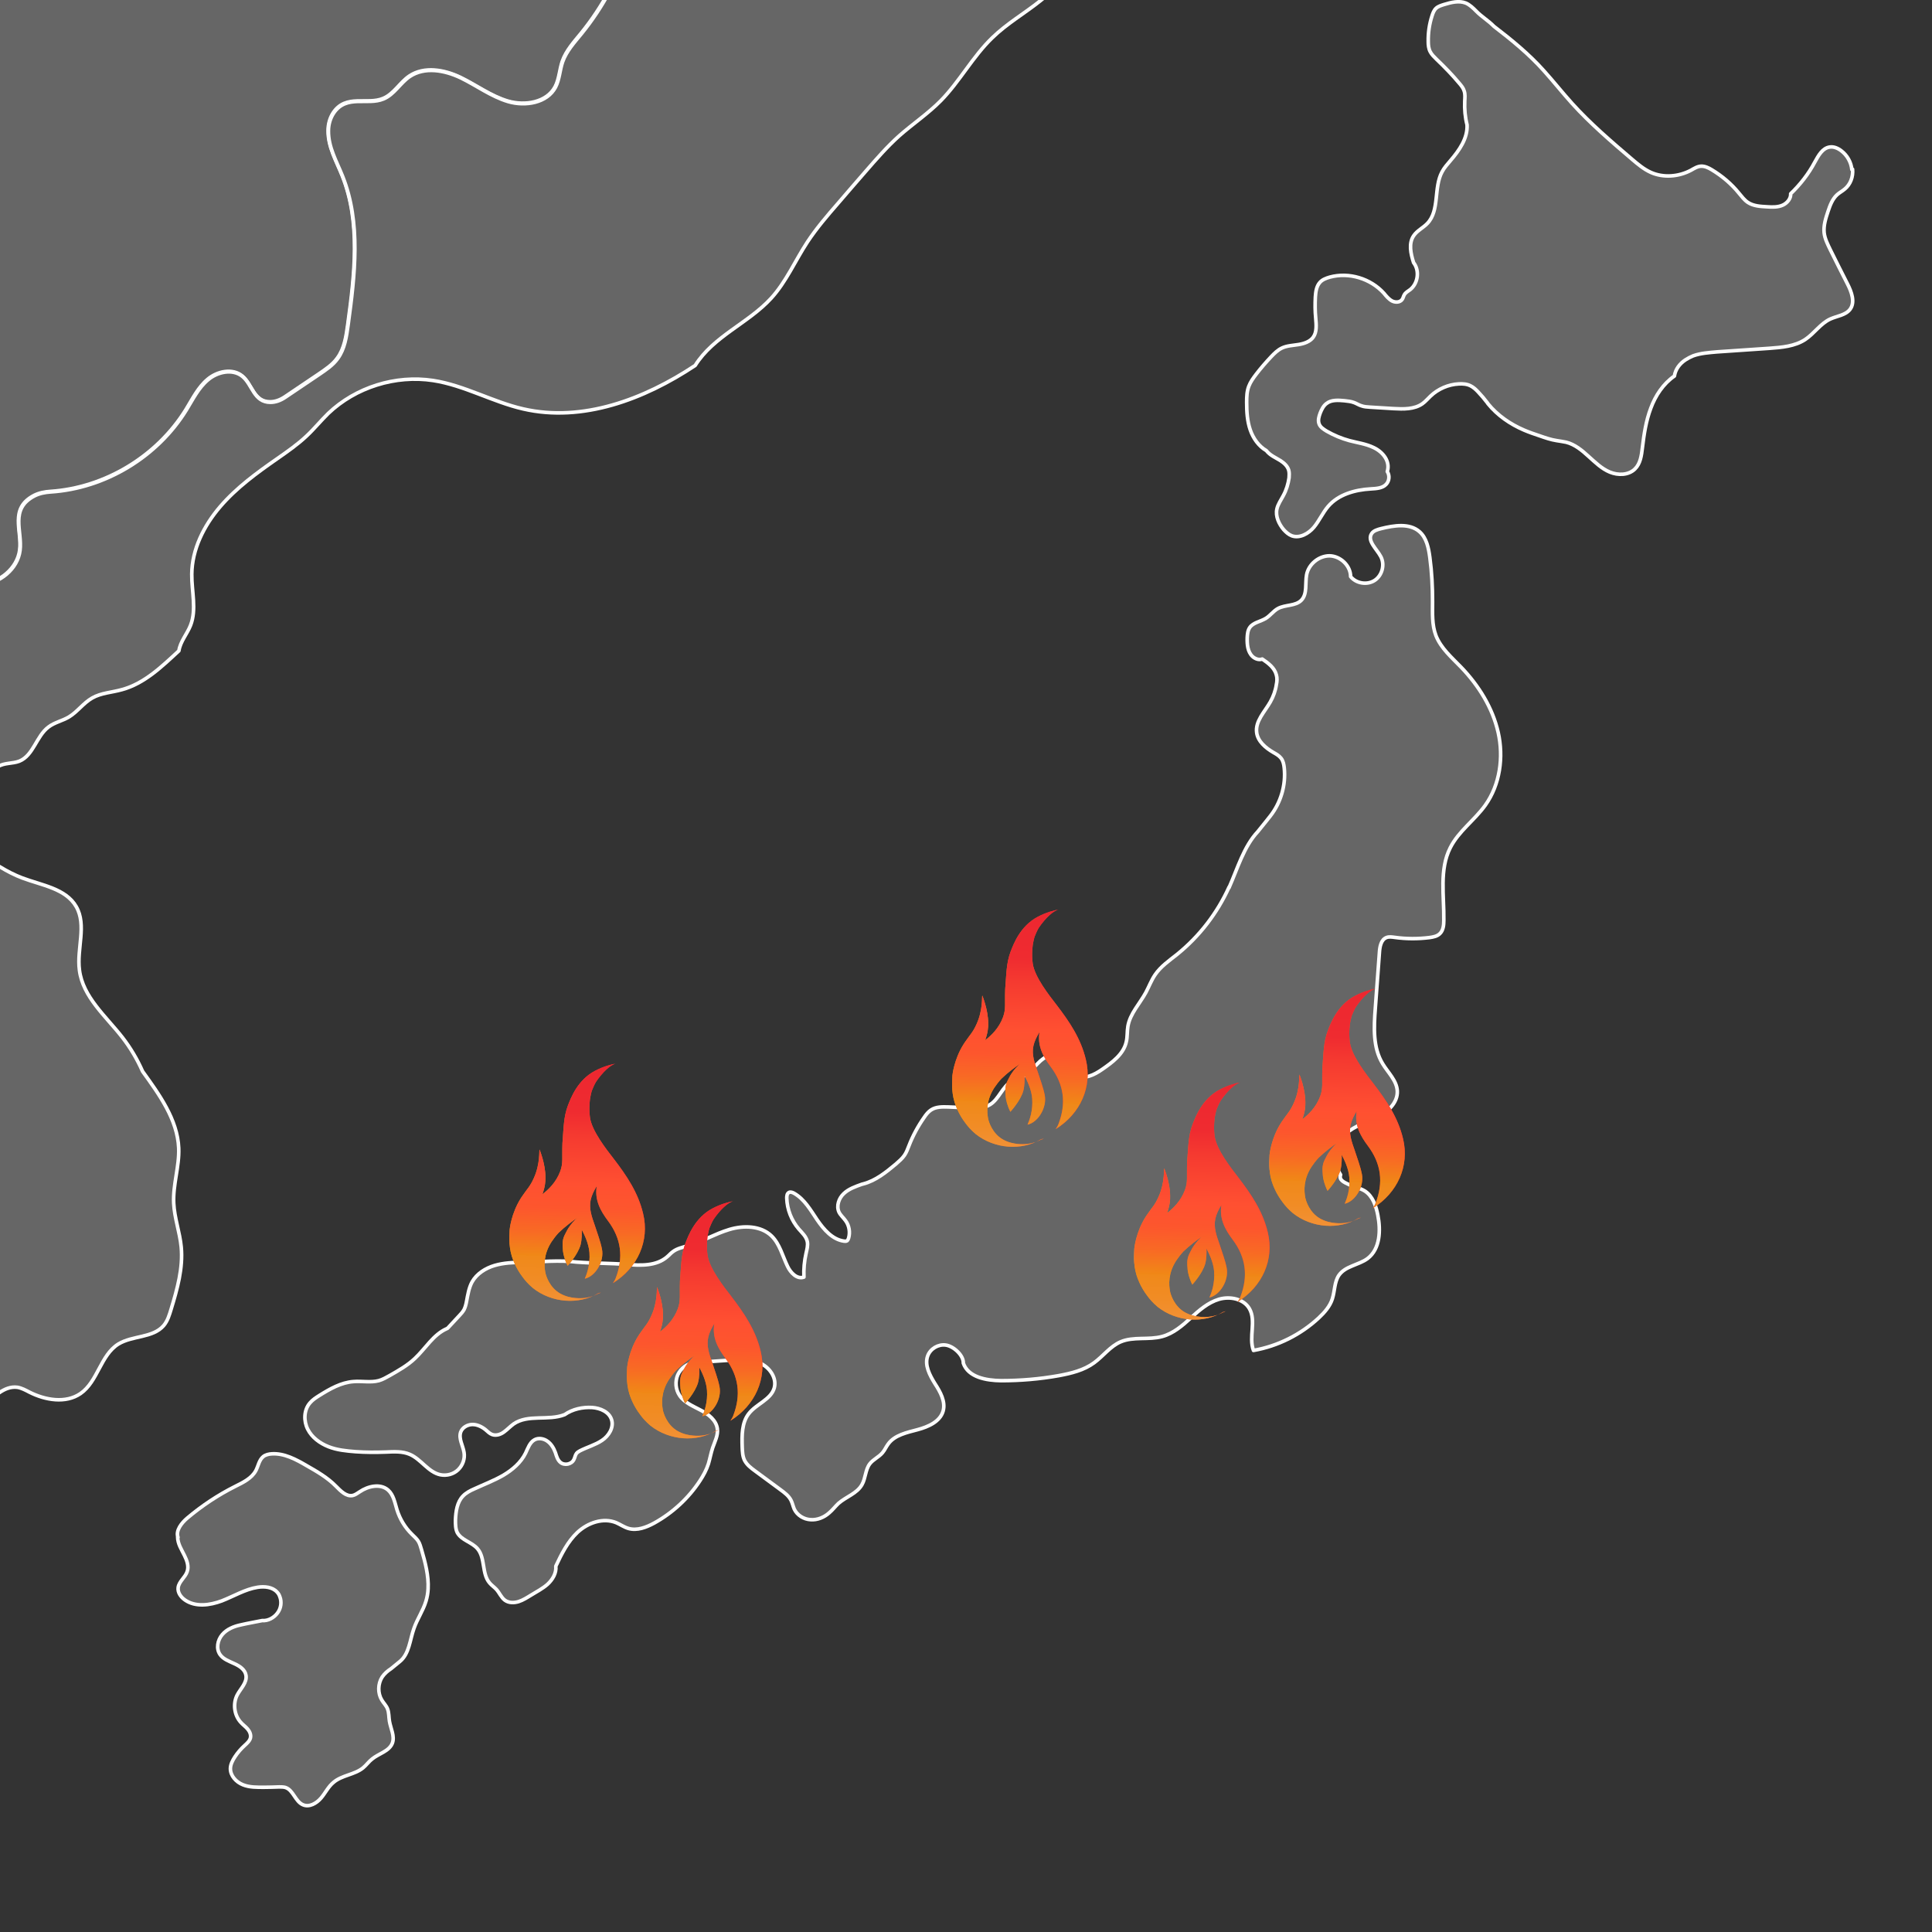
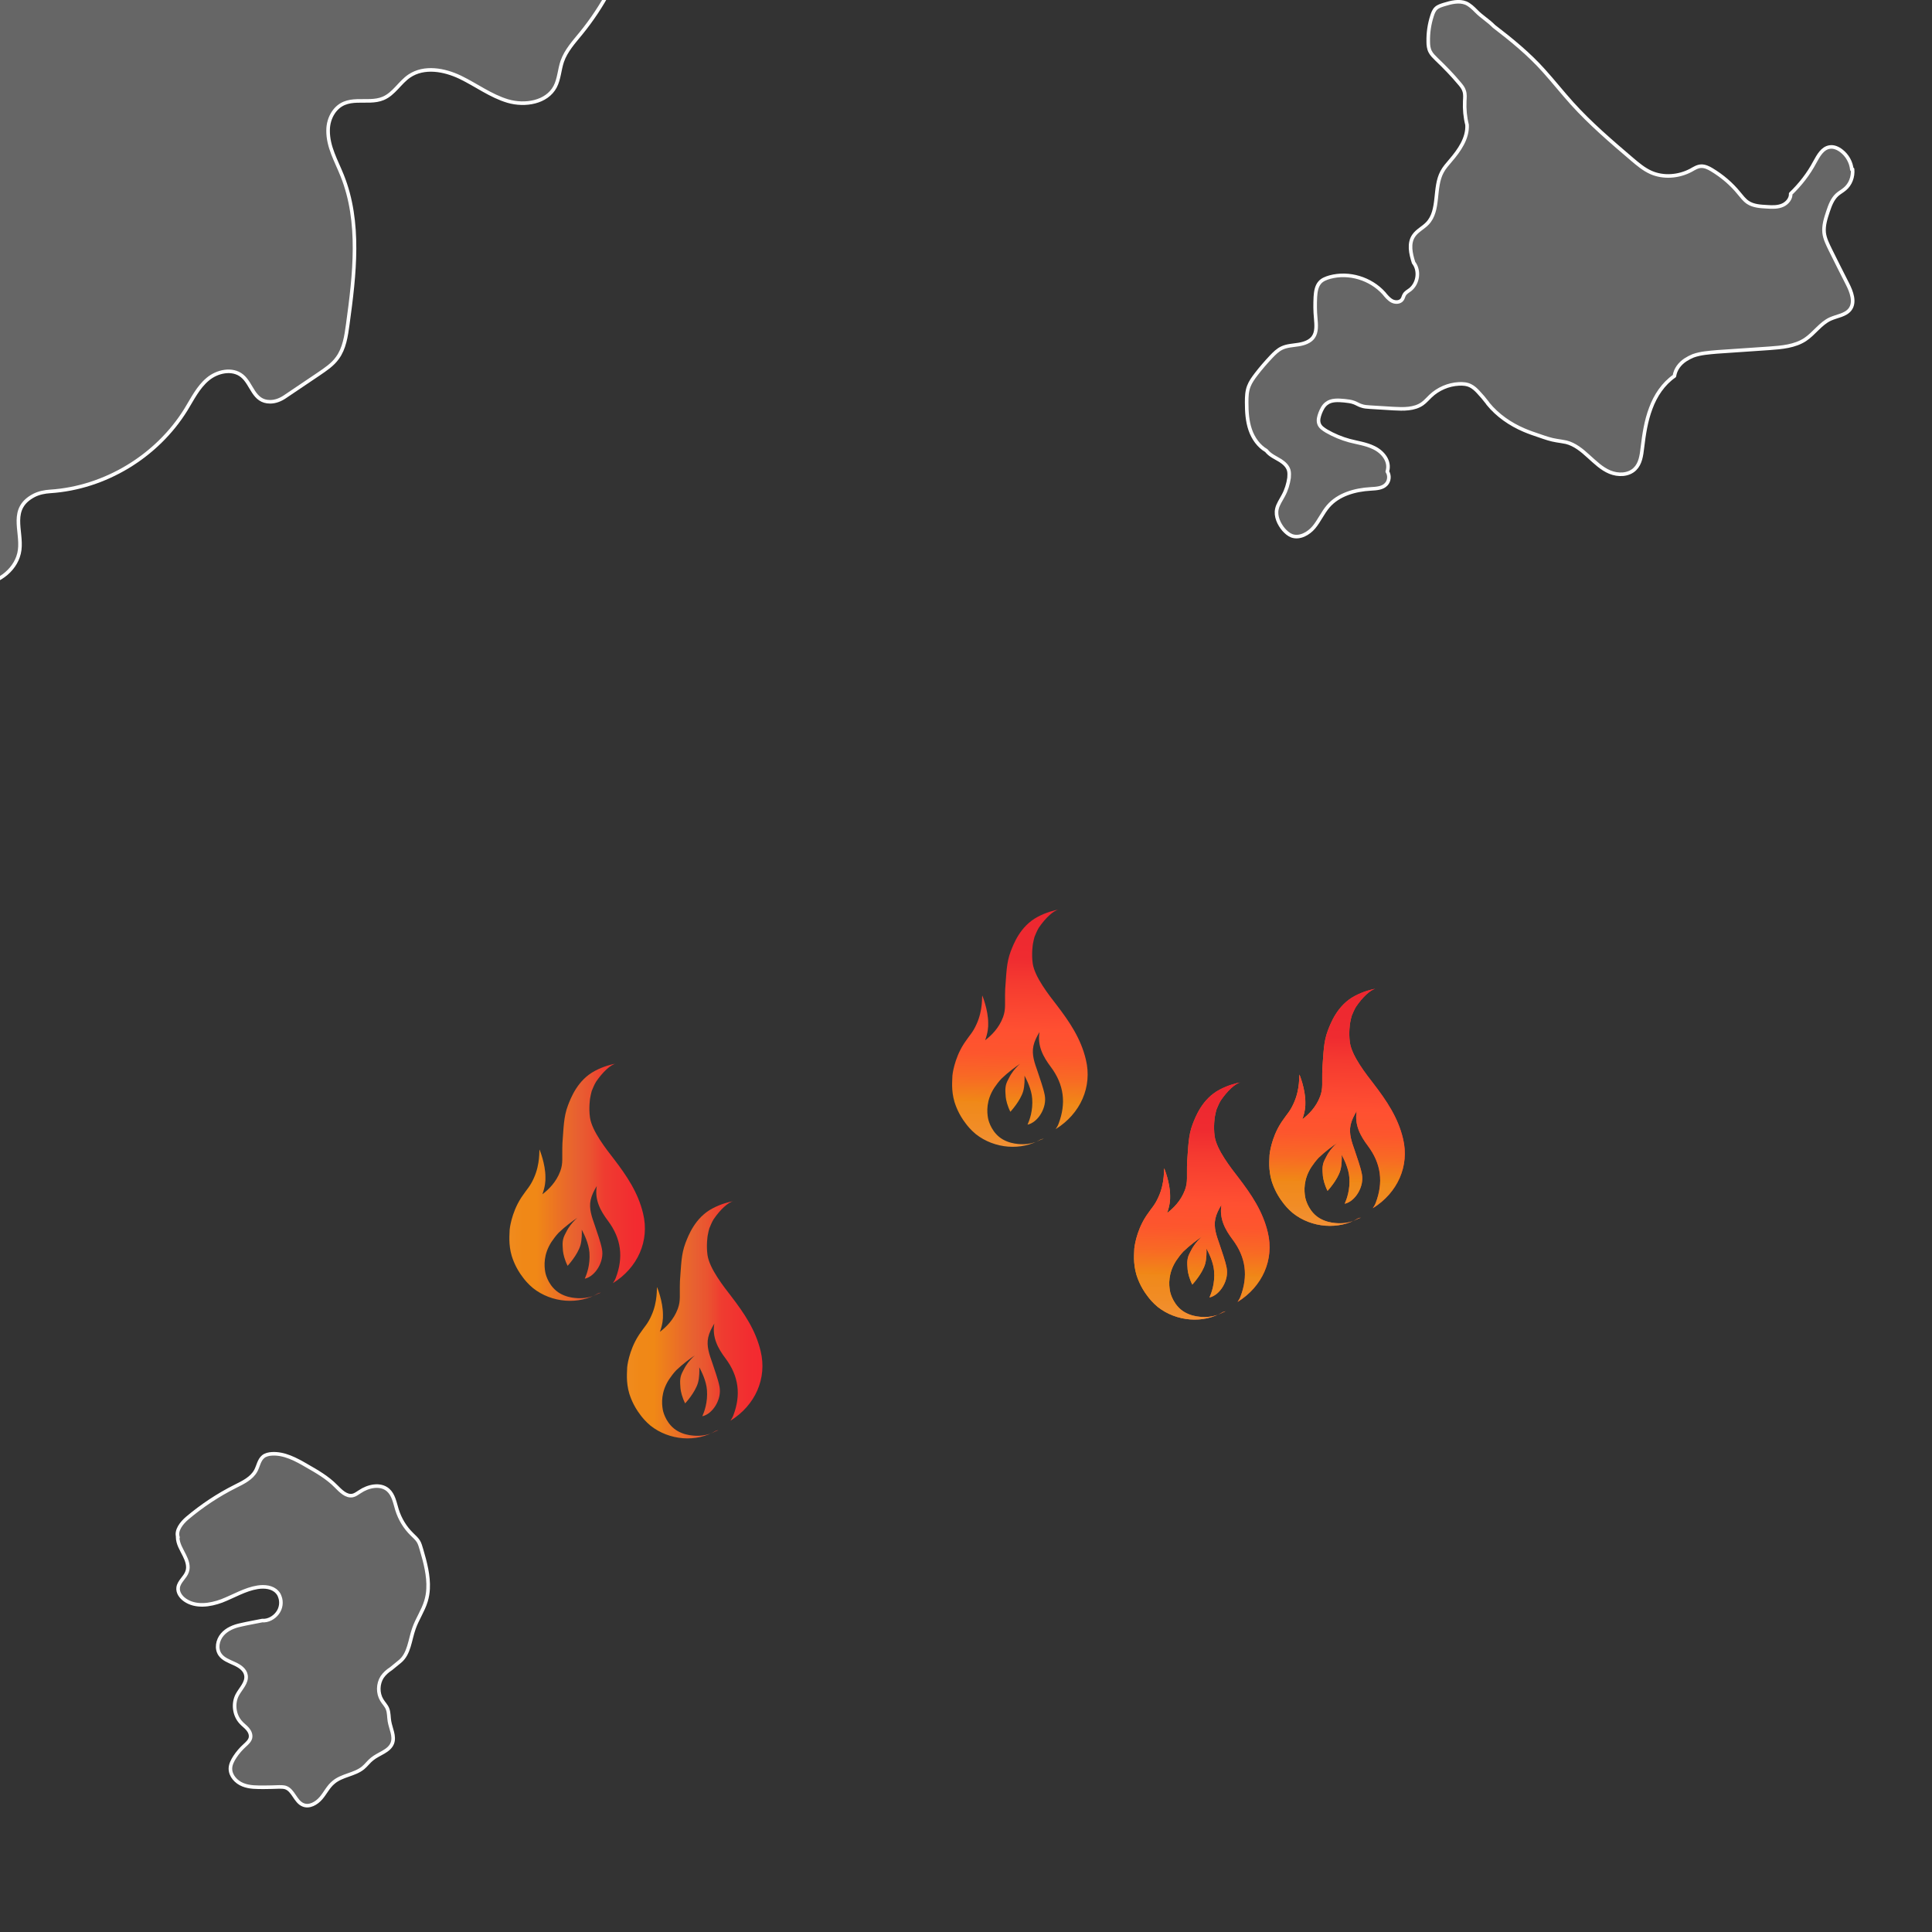
<svg xmlns="http://www.w3.org/2000/svg" id="Ebene_2" viewBox="0 0 1080 1080">
  <rect x="0" y="0" width="1080" height="1080" fill="#333333" stroke="none" />
  <defs>
    <style>      .st0 {        fill: none;      }      .st1 {        fill: url(#Unbenannter_Verlauf);      }      .st2 {        fill: url(#Unbenannter_Verlauf_2);      }      .st3 {        fill: url(#Unbenannter_Verlauf_4);      }      .st4 {        fill: url(#Unbenannter_Verlauf_3);      }      .st5 {        fill: url(#Unbenannter_Verlauf_8);      }      .st6 {        fill: url(#Unbenannter_Verlauf_6);      }      .st7 {        fill: url(#Unbenannter_Verlauf_7);      }      .st8 {        fill: url(#Unbenannter_Verlauf_5);      }      .st9 {        fill: url(#Unbenannter_Verlauf_9);      }      .st10 {        fill: url(#Unbenannter_Verlauf_10);      }      .st11 {        clip-path: url(#clippath);      }      .st12 {        fill: #666;        stroke: #fff;        stroke-linecap: round;        stroke-linejoin: round;        stroke-width: 2px;      }    </style>
    <clipPath id="clippath">
      <rect class="st0" width="1080" height="1080" />
    </clipPath>
    <linearGradient id="Unbenannter_Verlauf" data-name="Unbenannter Verlauf" x1="709.6" y1="-129.7" x2="785.2" y2="-129.7" gradientTransform="translate(0 749)" gradientUnits="userSpaceOnUse">
      <stop offset="0" stop-color="#f5a354" />
      <stop offset="0" stop-color="#f4a150" />
      <stop offset="0" stop-color="#f3983b" />
      <stop offset="0" stop-color="#f1902a" />
      <stop offset="0" stop-color="#f08b1e" />
      <stop offset=".1" stop-color="#f08817" />
      <stop offset=".2" stop-color="#f08816" />
      <stop offset=".4" stop-color="#ea6c28" />
      <stop offset=".5" stop-color="#e86031" />
      <stop offset=".6" stop-color="#ea5330" />
      <stop offset=".7" stop-color="#ef3c30" />
      <stop offset=".9" stop-color="#f22d30" />
      <stop offset="1" stop-color="#f42930" />
    </linearGradient>
    <linearGradient id="Unbenannter_Verlauf_2" data-name="Unbenannter Verlauf 2" x1="746.5" y1="-61.3" x2="749.7" y2="-196.4" gradientTransform="translate(0 749)" gradientUnits="userSpaceOnUse">
      <stop offset="0" stop-color="#f59e5e" />
      <stop offset="0" stop-color="#f49a52" />
      <stop offset="0" stop-color="#f29238" />
      <stop offset=".1" stop-color="#f18c25" />
      <stop offset=".2" stop-color="#f08919" />
      <stop offset=".2" stop-color="#f08816" />
      <stop offset=".3" stop-color="#f86a24" />
      <stop offset=".4" stop-color="#fd562d" />
      <stop offset=".5" stop-color="#ff5031" />
      <stop offset=".7" stop-color="#f53a30" />
      <stop offset=".8" stop-color="#ef2b30" />
      <stop offset="1" stop-color="#ed2730" />
    </linearGradient>
    <linearGradient id="Unbenannter_Verlauf_3" data-name="Unbenannter Verlauf 3" x1="634" y1="-77.3" x2="709.6" y2="-77.3" gradientTransform="translate(0 749)" gradientUnits="userSpaceOnUse">
      <stop offset="0" stop-color="#f5a354" />
      <stop offset="0" stop-color="#f4a150" />
      <stop offset="0" stop-color="#f3983b" />
      <stop offset="0" stop-color="#f1902a" />
      <stop offset="0" stop-color="#f08b1e" />
      <stop offset=".1" stop-color="#f08817" />
      <stop offset=".2" stop-color="#f08816" />
      <stop offset=".4" stop-color="#ea6c28" />
      <stop offset=".5" stop-color="#e86031" />
      <stop offset=".6" stop-color="#ea5330" />
      <stop offset=".7" stop-color="#ef3c30" />
      <stop offset=".9" stop-color="#f22d30" />
      <stop offset="1" stop-color="#f42930" />
    </linearGradient>
    <linearGradient id="Unbenannter_Verlauf_4" data-name="Unbenannter Verlauf 4" x1="670.9" y1="-8.9" x2="674.1" y2="-144" gradientTransform="translate(0 749)" gradientUnits="userSpaceOnUse">
      <stop offset="0" stop-color="#f59e5e" />
      <stop offset="0" stop-color="#f49a52" />
      <stop offset="0" stop-color="#f29238" />
      <stop offset=".1" stop-color="#f18c25" />
      <stop offset=".2" stop-color="#f08919" />
      <stop offset=".2" stop-color="#f08816" />
      <stop offset=".3" stop-color="#f86a24" />
      <stop offset=".4" stop-color="#fd562d" />
      <stop offset=".5" stop-color="#ff5031" />
      <stop offset=".7" stop-color="#f53a30" />
      <stop offset=".8" stop-color="#ef2b30" />
      <stop offset="1" stop-color="#ed2730" />
    </linearGradient>
    <linearGradient id="Unbenannter_Verlauf_5" data-name="Unbenannter Verlauf 5" x1="532.3" y1="-174" x2="607.9" y2="-174" gradientTransform="translate(0 749)" gradientUnits="userSpaceOnUse">
      <stop offset="0" stop-color="#f5a354" />
      <stop offset="0" stop-color="#f4a150" />
      <stop offset="0" stop-color="#f3983b" />
      <stop offset="0" stop-color="#f1902a" />
      <stop offset="0" stop-color="#f08b1e" />
      <stop offset=".1" stop-color="#f08817" />
      <stop offset=".2" stop-color="#f08816" />
      <stop offset=".4" stop-color="#ea6c28" />
      <stop offset=".5" stop-color="#e86031" />
      <stop offset=".6" stop-color="#ea5330" />
      <stop offset=".7" stop-color="#ef3c30" />
      <stop offset=".9" stop-color="#f22d30" />
      <stop offset="1" stop-color="#f42930" />
    </linearGradient>
    <linearGradient id="Unbenannter_Verlauf_6" data-name="Unbenannter Verlauf 6" x1="569.1" y1="-105.6" x2="572.4" y2="-240.7" gradientTransform="translate(0 749)" gradientUnits="userSpaceOnUse">
      <stop offset="0" stop-color="#f59e5e" />
      <stop offset="0" stop-color="#f49a52" />
      <stop offset="0" stop-color="#f29238" />
      <stop offset=".1" stop-color="#f18c25" />
      <stop offset=".2" stop-color="#f08919" />
      <stop offset=".2" stop-color="#f08816" />
      <stop offset=".3" stop-color="#f86a24" />
      <stop offset=".4" stop-color="#fd562d" />
      <stop offset=".5" stop-color="#ff5031" />
      <stop offset=".7" stop-color="#f53a30" />
      <stop offset=".8" stop-color="#ef2b30" />
      <stop offset="1" stop-color="#ed2730" />
    </linearGradient>
    <linearGradient id="Unbenannter_Verlauf_7" data-name="Unbenannter Verlauf 7" x1="350.5" y1="-11" x2="426.1" y2="-11" gradientTransform="translate(0 749)" gradientUnits="userSpaceOnUse">
      <stop offset="0" stop-color="#f5a354" />
      <stop offset="0" stop-color="#f4a150" />
      <stop offset="0" stop-color="#f3983b" />
      <stop offset="0" stop-color="#f1902a" />
      <stop offset="0" stop-color="#f08b1e" />
      <stop offset=".1" stop-color="#f08817" />
      <stop offset=".2" stop-color="#f08816" />
      <stop offset=".4" stop-color="#ea6c28" />
      <stop offset=".5" stop-color="#e86031" />
      <stop offset=".6" stop-color="#ea5330" />
      <stop offset=".7" stop-color="#ef3c30" />
      <stop offset=".9" stop-color="#f22d30" />
      <stop offset="1" stop-color="#f42930" />
    </linearGradient>
    <linearGradient id="Unbenannter_Verlauf_8" data-name="Unbenannter Verlauf 8" x1="387.3" y1="57.4" x2="390.6" y2="-77.7" gradientTransform="translate(0 749)" gradientUnits="userSpaceOnUse">
      <stop offset="0" stop-color="#f59e5e" />
      <stop offset="0" stop-color="#f49a52" />
      <stop offset="0" stop-color="#f29238" />
      <stop offset=".1" stop-color="#f18c25" />
      <stop offset=".2" stop-color="#f08919" />
      <stop offset=".2" stop-color="#f08816" />
      <stop offset=".3" stop-color="#f86a24" />
      <stop offset=".4" stop-color="#fd562d" />
      <stop offset=".5" stop-color="#ff5031" />
      <stop offset=".7" stop-color="#f53a30" />
      <stop offset=".8" stop-color="#ef2b30" />
      <stop offset="1" stop-color="#ed2730" />
    </linearGradient>
    <linearGradient id="Unbenannter_Verlauf_9" data-name="Unbenannter Verlauf 9" x1="284.8" y1="-87.9" x2="360.4" y2="-87.9" gradientTransform="translate(0 749)" gradientUnits="userSpaceOnUse">
      <stop offset="0" stop-color="#f5a354" />
      <stop offset="0" stop-color="#f4a150" />
      <stop offset="0" stop-color="#f3983b" />
      <stop offset="0" stop-color="#f1902a" />
      <stop offset="0" stop-color="#f08b1e" />
      <stop offset=".1" stop-color="#f08817" />
      <stop offset=".2" stop-color="#f08816" />
      <stop offset=".4" stop-color="#ea6c28" />
      <stop offset=".5" stop-color="#e86031" />
      <stop offset=".6" stop-color="#ea5330" />
      <stop offset=".7" stop-color="#ef3c30" />
      <stop offset=".9" stop-color="#f22d30" />
      <stop offset="1" stop-color="#f42930" />
    </linearGradient>
    <linearGradient id="Unbenannter_Verlauf_10" data-name="Unbenannter Verlauf 10" x1="321.6" y1="-19.5" x2="324.9" y2="-154.6" gradientTransform="translate(0 749)" gradientUnits="userSpaceOnUse">
      <stop offset="0" stop-color="#f59e5e" />
      <stop offset="0" stop-color="#f49a52" />
      <stop offset="0" stop-color="#f29238" />
      <stop offset=".1" stop-color="#f18c25" />
      <stop offset=".2" stop-color="#f08919" />
      <stop offset=".2" stop-color="#f08816" />
      <stop offset=".3" stop-color="#f86a24" />
      <stop offset=".4" stop-color="#fd562d" />
      <stop offset=".5" stop-color="#ff5031" />
      <stop offset=".7" stop-color="#f53a30" />
      <stop offset=".8" stop-color="#ef2b30" />
      <stop offset="1" stop-color="#ed2730" />
    </linearGradient>
  </defs>
  <g id="Ebene_1-2">
    <g class="st11">
      <g>
        <g>
          <path class="st12" d="M-1503.4,274.4c16.7,4.9,38.6,0,48.4,14.4,1.7,2.6,3,5.6,5.5,7.5,2.1,1.6,4.9,2,7.5,2.2,10,.8,20.3-.6,29.7-4.2,5.4-2.1,11.3-4.7,16.6-2.5,5.5,2.4,7.5,9.1,11.4,13.7,8.3,9.8,24.3,8.8,35.2,2.2,11-6.6,18.6-17.4,27.8-26.4,10.4-10.2,25.8-9.1,37.4-16.9,2.5-1.7,4.8-3.5,7.4-5,13.5-8,30.8-12.2,46.1-14.9,16.1-2.8,32.6-3.3,48.8-1.6,15,1.6,29.9,5.2,44.9,5.4,13.8.2,27.5-2.3,41-4.9,29.3-5.5,62.1-13.3,77.6-38.8,4.2-6.9,6.9-14.8,12.7-20.3,8.6-8.2,21.6-9,33.3-11.3,11.7-2.3,24.8-8.6,26.5-20.4,3.6-24.5-43.6-36-36.5-59.8,1.3-4.2,4.2-7.7,7.1-11.1,13.3-15.4,30.3-32.4,50.4-29.4,10.3,1.5,19.1,8.2,28.4,12.8,28.5,14.1,65.6,8.3,88.4-13.9,8.4-8.2,16-18.9,27.6-20.9,9.4-1.6,18.6,3.1,28,4.5,31.6,5,57.3-26,68.1-56.1,1.5-4.3,3.1-9,6.5-12,2.7-2.4,6.2-3.6,9.5-4.7,23.2-7.7,46.4-15.4,69.5-23.1,5.3-1.8,10.7-3.6,16.1-5.3,13.4-4.4,27.5-9,41.3-6.3,13.7,2.6,25.3,11.9,38.9,15,13.6,3.2,31.8-4.5,30.7-18.4-.4-5.4-3.8-10.1-7-14.4-12.9-17-27.1-33-42.3-48-11.2-11.1-23.4-21.8-38.2-27.1-14.8-5.3-32.9-4.3-44.5,6.3-8,7.3-15.7,19.7-26.1,16.4-3.7-1.1-6.4-4.1-9.4-6.4-17.2-13.2-42.3-5.2-60.3,6.8-3.1,2.1-6.5,4.4-10.2,4.5-4.1,0-7.7-2.5-11.1-5-6.9-5.1-14.1-10.6-17.4-18.5-3.4-7.9-1.2-18.8,6.7-22.1,3.2-1.3,6.9-1.3,9.8-3.3,4-2.7,4.7-8.1,5.4-12.9,5.4-39.5,27.9-74,51.6-106.6,3.5,4.3,7.1,8.3,11.8,10.9,10.9,6.2,25.1,3.7,36.1,9.8,3.8,2.1,7.2,5.2,11.3,6.4,10.9,3.2,20.6-7,28.7-14.9,14.5-14.1,33.4-23.6,53.4-26.8,2.6-.4,5.5-.8,7.4-2.7,2-2,2.5-5,2.5-7.8.2-8.9-2.4-17.9-.7-26.7,2.1-10.8,10.2-19.3,17-27.9,11.3-14.3,20-30.7,25.3-48.1,1.7-5.4,3.1-11.1,6.4-15.7,5.7-8.1,15.8-11.5,24.5-16,8.8-4.5,17.7-12.3,17.1-22.1-.4-6.9-5.5-12.7-7.1-19.5-.7-3.2-.8-6.9-3.2-9.2-2.2-2.1-5.6-2.1-8.6-2.1-4.9,0-10-.3-14.4-2.5-4.4-2.2-7.9-6.9-7.2-11.8.4-2.7,1.9-5,3.4-7.3,8.2-12.4,16.9-25.2,29.7-32.6,10.3-5.9,22.3-7.9,33.5-11.1,4.3-1.1,8.6-2.2,12.9-3.3,12.4-2.7,24.8-6.9,37.7-7.9,8.7-.7,17.2,1.1,26,.9,4.2,0,8.4-.8,12.5-1.1,4.5-.4,9-.8,13.5-1.2,9.1-.8,18.2-1.6,27.3-2.5,2.5-.2,5.1-.4,7.6-.7,6.8-.6,14.2-1.1,20,2.4,5.5,3.3,8.5,9.5,12.6,14.5,9.1,11.1,24.5,16.5,38.5,13.6,7.6-1.6,14.9-5.6,22.8-5.3,10.4.4,18.9,8,26.4,15.2,23.7,22.7,48.7,47.5,55,79.7,1.6,8.2,2,16.9,6.2,24.1,3.8,6.6,10.5,11.5,13.2,18.6,3.7,9.5-.7,20.6,2.3,30.4,3.5,11.4,15.5,17.5,23.4,26.5,14.3,16.2,14,40.2,18.2,61.4,4.3,21.2,19.9,44.9,41.3,41.7,9.9-1.5,20.5-8.6,29.1-3.5,3.8,2.3,6,6.4,9.6,8.9,8.1,5.5,19.1.5,28.8,1.7,18.9,2.3,27,26,43.8,35.2,7.5,4.1,16.5,5.1,23.5,10,21.2,14.7,9.6,50.1,23.9,71.6,13,19.4,40.8,19.8,64.1,18.1,9.5-.7,20.1-1.8,26.6-8.8,3.1-3.3,4.9-7.6,8-10.8,6.5-7,17-8.2,26.3-10.5,32.6-8.2,63.5-36,95.3-25,.6,12.2,1.2,24.4,1.7,36.6.2,5.5.5,11.1-1.4,16.3-3.2,8.6-11.5,14-18,20.5-6.7,6.6-12.7,14.1-16.6,22.8-4.4,9.9-6,20.7-6.7,31.4-.7,10.2-2.8,20.4-5.8,30.1-5.6,18.6-14.8,36-27.1,51.1-4,4.9-8.4,9.7-10.5,15.7-1.6,4.7-1.7,9.8-4,14.2-4.7,8.8-16.8,10.8-26.4,8-9.5-2.8-17.7-9-26.6-13.3-9-4.3-20.2-6.3-28.5-.7-5.3,3.6-8.6,10-14.6,12.5-9,3.8-20.6-2.6-27.8,7.8-2,3-3,6.5-3,10.1-.1,9.2,4.6,17,7.9,25.3,10.4,26,6.9,55.3,3.1,83.1-.9,6.6-1.9,13.5-5.8,18.8-2.7,3.8-6.7,6.4-10.5,9l-19,12.8c-2.4,1.6-5.2,2.7-8.1,2.7-9.4,0-10-9.9-15.7-14.5-5.4-4.4-13.9-2.6-19.2,1.9-5.4,4.5-8.5,11-12.2,17-16.1,26-45.1,43.7-75.8,45.7-3.1.2-6.2.8-9,2.2-14.1,7.3-6.7,19.7-8.1,30.5-1.3,10.4-11.3,18.4-21.8,19.3-10.4.9-20.7-4.1-28.1-11.6-4.6-4.6-8.2-10.1-13.3-14.1-5.1-4-12.3-6.3-18-3.3-3,1.6-5.1,4.3-7.1,7-4.9,6.5-9.7,13-14.6,19.5-5,6.5-9.8,13.3-16.2,18.6-1.9,1.6-3.9,3.1-5.8,4.6-11.1,8.4-22.9,15.7-35.3,21.9-14.5,7.3-29.9,13-43.9,21.2-2.4,1.4-4.8,2.9-7,4.7-7.6,6-12.7,14.8-15.2,24.1-1,3.6-1.7,7.3-2,11-14-2.5-28.3-2.7-42.4-.4-4.1.7-8.2,1.6-12,3.5-4.6,2.3-8.3,6-12.3,9.4-18.4,16-41.2,25.8-63.8,35.2-4.3,4.3-10,6.8-14.8,10.5-1.8,1.4-3.5,3-5.3,4.5-2.7,2.1-5.5,4-8.4,5.8-3.8,2.5-7.7,4.9-11.5,7.4-1.7,1.1-3.5,2.3-5.5,3-5.6,2-11.8.4-17.5-1.2-1.5-3.6,0-8,2.5-11.1,2.8-3.4,6.6-5.6,9.9-8.5,4.3-3.8,7.8-9.1,7.5-14.9-.4-6.4-5.4-11.8-6.1-18.2-.9-8.6,5.8-15.9,12-21.8,9.8-9.3,19.6-18.7,29.4-28,4.8-4.6,9.9-9.7,11.1-16.3,1-5.9-1.5-12.1-5.5-16.6-4.1-4.4-9.5-7.4-15.2-9.6-8.4-3.3-17.5-5.2-26.4-3.7-17.3,2.9-29.8,17.6-40.6,31.4-5.5,7-11.5,14.4-19.8,17.5-5.6,2.1-11.7,2-17.6,2.8-5.9.8-12.2,3-15.4,7.9-1.7,2.6-2.4,5.6-3.4,8.6-3.2,10.1-9.3,19-15.2,27.7-4.8,7-9.8,14.2-16.7,19.2-14.1,10-32.9,8.9-50.1,7.2-4.9,1.2-9.9.5-14.9.5s-9.8.9-13.1,4.3c-3,3.1-4.1,7.8-7.7,10.2-.5.4-1.2.7-1.6,1.3-.5.7-.6,1.5-.7,2.3-.5,6.4.4,12.9,1.4,19.2.3,1.9.5,3.8.8,5.7.2,1.6.5,3.3,1.4,4.6.8,1.3,2.1,2.2,3.3,3.1,4.2,3,8.3,6.1,12.5,9.1,1.5,1.1,3.1,2.2,4.8,3,2.4.9,5,1.1,7.6,1.2,12.1.5,24.3,1,36.4,1.5,7.7.4,16.5,1.3,20.8,7.6,3,4.4,3,10.1,2.8,15.4-.2,7.1-.6,14.5-3.8,20.9-.8,1.5-1.7,3-1.6,4.6,0,1.6,1.2,3,2.2,4.2,2.8,3.5,6,7.2,10.3,8.3,2,.5,4.1.5,6.1.4,2.2,0,4.4-.1,6.5-.1,6.3,3,12.1-1.4,16.8-5.5,11.4-9.9,22.9-19.7,34.3-29.6,2.3-2,4.7-4,7.5-5.3,2.5-1.1,5.2-1.6,7.9-1.8,15.4-1.1,30,6.5,42.3,15.8,3,2.3,6,4.7,9.5,5.9,3.5,1.2,7.3,1.1,11,.9,6.2-.2,12.4-.4,18.5-.6,6.7-.2,13.5-.4,19.9,1.6,6.4,2,12.3,6.7,14,13.2,1.2,4.5.1,9.3-.9,13.8-.8,3.6-1.6,7.1-2.5,10.7-.6,2.6-1.2,5.2-3,7.2-1.6,1.9-4.1,3-6.5,3.9-2.4,1-5,2-7.6,1.6-3.3-.5-5.8-3.1-8.9-4-3.9-1.1-8,.4-11.8,1.9-5.9,2.3-11.7,4.7-17.5,7-13.1-.4-26.3,5.9-34.1,16.5-6.2,8.2-9.4,18.9-17.4,25.2-12.2,9.5-32,6.7-41.9,18.6-2.4,2.9-4,6.5-6.1,9.6-3.3,4.7-7.7,8.3-12.1,12-12.1,10.5-23.9,23.6-25,39.6-.2,2.8,0,5.7,1.4,8.1,1.2,2,3.1,3.4,4.9,4.8,7.7,5.7,15.7,11.5,24.9,14.5,9.5,3.1,20.9,3.6,27.5,11.2,4.9,5.6,5.7,13.6,7.7,20.9,3.8,13.4,12.4,24.8,19.6,36.8,7.2,11.9,14.2,27.6,12.4,41.4-.3,4.6,3.1,10.9,6.2,14.2,3.1,3.4,6.8,6.3,9.4,10,3.3,4.7,5.1,10.7,9.9,13.8,2.1,1.4,4.8,2.1,6.3,4.2.9,1.2,1.2,2.8,1.7,4.2.9,2.6,2.6,5,4.8,6.8,4,3.3,9.8,4.6,12.5,9,1,1.6,1.5,3.5,1.7,5.5.5,6.7-3.4,13.5-9.4,16.3-2.1.9-4.4,1.6-5.9,3.3-1.7,1.9-2,4.7-1.2,7.2.8,2.4,2.5,4.4,4.4,6.1,3.1,2.9,6.8,5.2,9.9,8.1,3.1,3,5.8,6.7,6.1,11,.2,3.8-2.1,7.8-5.6,9-8.9,7-21.4,7.7-30.4,14.6-6.8,5.3-11,13.8-18.7,17.7-5.7,2.9-12.5,2.7-18.3,5.5-3.6,1.7-6.7,4.6-8.7,8.1-.5.7-.9,1.6-.8,2.5.2,2.4,3.4,3.1,5.8,3.1,3.9,0,7.8-.1,11.7-.4,2.3-.1,4.6-.3,6.7-1.3,2.1-.9,3.8-2.6,5.8-3.9,5.9-3.8,13.4-3.6,20.4-3.2,2.7.1,5.6.3,8,1.6,2.6,1.3,4.4,3.6,6.6,5.3,3.5,2.7,7.9,4,11.9,5.9,4,1.9,8,4.9,8.9,9.3.7,3.2-.3,6.4-1.4,9.5-1.1,3.1-2.2,6.3-1.6,9.5.5,3.2,3.3,6.7,7.5,8.2,3,2.2,4.7,6,4.5,9.7-.3,3.7-2.5,7.2-5.7,9-3.5,1.9-7.7,1.9-11.5,3.3-3.7,1.4-7,5.9-4.9,9.3.6.9,1.5,1.6,2.2,2.4,2.8,3.1,2.8,8,1.7,12.1-1.2,4-3.3,7.8-4.4,11.9-2.9,10.8,2,22.9-2.7,33-3.3,7.2-11.5,11.9-19.5,11-3.8-.4-7.3-2-11-2.6-3.7-.7-8.1-.4-10.7,2.3-4,4-2.5,11.1-5.6,15.8-2.6,4-7.8,5.5-10.9,9.1-2.9,3.4-3.4,8.1-4.4,12.4-2.6,10.6-9.4,19.5-15.6,28.4-8.2,5.5-16.8,10.4-25.7,14.5-2.6,1.3-5.5,2.5-7.2,4.8-2.8,3.8-2,9.1-.8,13.7s2.5,9.6.4,13.9c-.8,1.6-2.1,3-2.7,4.6-.6,1.6-.6,3.3-.6,5,0,4.7,0,9.5-.3,14.3-.3,6.7-.9,13.7-4.8,19.1-3.7,5.1-9.7,7.8-14.5,11.8-7.9,6.5-12.7,16-20.1,23.1-6.4,6.1-14.5,10.4-19.5,17.7-5.6,7-13.7,11.7-22.6,12.6-3.8.4-8.3.4-10.6,3.4-3,3.7-.5,9.2-1.5,13.9-.9,4.8-5.3,8.1-9.3,10.9-7.3,5.1-14.5,10.2-21.8,15.3-8.2,5.8-16.6,11.6-26.1,15-4,1.5-8.3,2.5-11.8,5.1-4.6,3.3-7.1,8.8-10.3,13.6-3.2,4.9-7.3,9.3-11.4,13.6-4.5,4.7-9.3,9.4-15.3,11.8-7.2,2.9-15.2,2.2-22.8,1.7-4.1,4.5-10,7-16,8.1-5.9,1-11.9.8-17.9.5-4.3-.2-8.8-.4-13,.8-2.8.8-5.3,2.3-8,3.4-2.3.9-4.8,1.5-6.9,2.9-2.8,1.9-4.6,5.2-7.3,7.3-2.6,1.9-5.7,2.6-8.6,3.9-7.9,3.5-13.5,10.6-18.5,17.7-2.4,3.5-4.9,7.1-8.3,9.6-3,2.3-6.9,3.6-10.5,2.8-7.3,2.3-13.5-3.1-18.3-8.4-4.2-4.7-9-9.9-15.3-10.2-6.1-.4-11.4,3.9-15.6,8.2-6.3,6.4-11.8,13.5-16.5,21.2-1.6,2.6-3.1,5.3-5.4,7.4-2.9,2.7-7,4.1-11,3.8-4.4-.4-8.4-2.7-12.4-4.5-4.1-1.8-8.8-3-12.8-1.2-3,1.4-5.1,4.2-7.6,6.3-2.1,1.7-4.4,3-6.9,4.2-3.4,1.7-6.8,3.5-10.2,5.3-3.7,1.8-7.5,3.8-11.6,4.1-7.1.5-14.3-4.1-21-1.3-7.6-2.8-15.9-2.4-23.6,0-7.4,2.2-14.1,6.1-20.4,10.6-3.5,2.5-7,5.3-9.3,9-2.2,3.7-3,8.6-.9,12.3,2.4,4.4,7.8,6.3,10.3,10.6,2.1,3.6,1.7,8,1.2,12.1-.1,1-.3,2.1-.8,3-1,1.6-3,2.2-4.8,2.7-4.8,1.3-9.9,2.6-14.6,1.2-3.1-.8-5.9-2.8-8.5-4.7-3.2-2.3-6.4-4.7-9.7-7-3.3-2.5-6.7-4.9-9.6-7.8-3.3-3.3-6.1-7.1-8.1-11.3-.9-1.9-1.7-3.9-1.7-6.1,0-3.4,2-6.4,4-9.2,3.1-4.4,6.3-8.9,9.4-13.3,1.7-2.4,3.5-5.4,2.5-8.2-.5-1.4-1.8-2.5-3-3.3-5.6-3.5-13.2-3.4-18.7.1-2.8,1.8-5.1,4.4-7.9,6-4.3,2.4-9.9,2.3-14.1-.3-3.4-2.1-6.7-5.8-11.1-2.6.3-6.2-5.8-7.1-10.5-7.2-5.6-.1-11.4-.2-16.9,1.1-5.3,1.3-10.1,3.8-14.9,6.5h0c-16.3-4.4-33.7-6-49.9-11.3-22.2-7.3-44.1-27.1-40-50.1,1.3-7.3,5.2-14.7-1.4-21.8-2.2-2.4-5.1-4.1-8.2-5.1-8.1-2.6-16.5-1-24.8-1.5-14.7-.9-28.8-8.9-37.2-21-3.3-4.7-6.2-10.5-12.8-11-3.9-.3-7.7,1.6-10.3,4.5-5.8,6.3-6.2,15.2-7.5,23.2-.3,1.8-1,3.7-2.3,5.1-3.9,4.5-9.4,2-14.4.9-17.2-3.9-33.3,10-50.9,12.2-13.4,1.7-28.6-3.3-39.7,4.3-4,2.7-7.3,7-12.1,7.4-7.6.6-12.7-8.9-20.3-9.3-7.5-.4-12.4,7.7-19.4,10.5-1.2.5-2.4.7-3.6.9-10.6,1.5-23.1-6-31.6,1.3-4.1,3.5-5.4,9.1-4.4,14.4,2.2,11.9,12.5,19.4,16.6,30.2,3.7,9.7,1.3,21.8-7,28.1-8.2,6.3-21.8,4.9-27.3-3.8-2.2-3.4-3.1-7.6-5.8-10.6-2.3-2.6-5.7-4-9.3-4.6-1.4-.3-2.9-.4-4.4-.3-9.3,0-18.1,3.7-27.3,5.6-9.1,1.9-19.7,1.6-26.3-4.9-8.5-8.2-8.7-24.5-19.9-28.4-6.7-2.3-14.6,1.3-21.1-1.6" />
-           <path class="st12" d="M-1508.8-362.3c8.7,11.1,21.1,19.2,34.6,23.5.7.2,1.4.4,2.1.6,20.4,5.8,42.5,3.3,62.5-3.6,16.9-5.9,33-14.9,50.8-16.6,26.1-2.5,51.1,11.2,77.2,13.4,10.3.8,21.1,0,30.2,4.9,12.1,6.4,18.9,21.7,32.3,24.2,7.6,1.4,15.8-1.7,23,1.2,14.2,5.6,12.1,27.8,23.6,37.8,10.3,9,26,4.5,39.6,4.1,24.8-.7,47.3,13.8,71.6,18.9,20.5,4.3,42.5,1.5,61.3-7.7,4.6-2.2,9-4.9,13.7-6.7,4.9-1.9,10.1-3,15.3-4,23.5-4.4,47.4-6.5,71.3-6.3,3.4,0,7,0,10.1-1.4,6.8-3.3,6.7-12.7,10.3-19.3,2.7-4.7,6.7-8.7,11.3-11.7,2.2-1.4,4.6-2.3,7-3.5,3.4-1.8,6.3-4.3,9.5-6.5,3.2-2.2,6.7-4,10.5-5.1,2.9-.9,6-1.4,8.5-3.2,2.4-1.7,4-4.4,6.2-6.4,3.4-3.1,8-4.3,12.5-5.3,7.7-1.7,15.6-3,23.4-1.5,4.3.8,8.4,2.4,12.5,4,4.5,1.8,9.1,3.6,12.6,6.8,6.4,5.8,8.8,15.3,15.8,20.2,5.8,4.1,13.3,4.2,20.4,4.2,3.6,0,7.3,0,10.7-1.4,3.2-1.3,6.2-3.4,9-5.3,3.1-2,6.1-4.2,8.9-6.6,2.1-1.8,4.1-3.4,6.9-4,2.6-.5,5.2-.3,7.7.4,5.2,1.4,10,4.7,13.6,8.6,2.8,3,5.3,6.3,7.9,9.5,3.5,4.3,7.1,8.3,11.8,10.9,10.9,6.2,25.1,3.7,36.1,9.8,3.8,2.1,7.2,5.2,11.3,6.4,10.9,3.2,20.6-7,28.7-14.9,14.5-14.1,33.4-23.6,53.4-26.8,2.6-.4,5.5-.8,7.4-2.7,2-2,2.5-5,2.5-7.8.2-8.9-2.4-17.9-.7-26.7,2.1-10.8,10.2-19.3,17-27.9,11.3-14.3,20-30.7,25.3-48.1,1.7-5.4,3.1-11.1,6.4-15.7,5.7-8.1,15.8-11.5,24.5-16,8.8-4.5,17.7-12.3,17.1-22.1-.4-6.9-5.5-12.7-7.1-19.5-.7-3.2-.8-6.9-3.2-9.2-2.2-2.1-5.6-2.1-8.6-2.1-4.9,0-10-.3-14.4-2.5-4.4-2.2-7.9-6.9-7.2-11.8.4-2.7,1.9-5,3.4-7.3,8.2-12.4,16.9-25.2,29.7-32.6,10.3-5.9,22.3-7.9,33.5-11.1,4.3-1.1,8.6-2.2,12.9-3.3,12.4-2.7,24.8-6.9,37.7-7.9,8.7-.7,17.2,1.1,26,.9,4.2,0,8.4-.8,12.5-1.1,4.5-.4,9-.8,13.5-1.2,9.1-.8,18.2-1.6,27.3-2.5,2.5-.2,5.1-.4,7.6-.7,6.8-.6,14.2-1.1,20,2.4,5.5,3.3,8.5,9.5,12.6,14.5,9.1,11.1,24.5,16.5,38.5,13.6,7.6-1.6,14.9-5.6,22.8-5.3,10.4.4,18.9,8,26.4,15.2,23.7,22.7,48.7,47.5,55,79.7,1.6,8.2,2,16.9,6.2,24.1,3.8,6.6,10.5,11.5,13.2,18.6,3.7,9.5-.7,20.6,2.3,30.4,3.5,11.4,15.5,17.5,23.4,26.5,14.3,16.2,14,40.2,18.2,61.4,4.3,21.2,19.9,44.9,41.3,41.7,9.9-1.5,20.5-8.6,29.1-3.5,3.8,2.3,6,6.4,9.6,8.9,8.1,5.5,19.1.5,28.8,1.7,18.9,2.3,27,26,43.8,35.2,7.5,4.1,16.5,5.1,23.5,10,21.2,14.7,9.6,50.1,23.9,71.6,13,19.4,40.8,19.8,64.1,18.1,9.5-.7,20.1-1.8,26.6-8.8,3.1-3.3,4.9-7.6,8-10.8,6.5-7,17-8.2,26.3-10.5,32.6-8.2,63.5-36,95.3-25,.6,12.2,1.2,24.4,1.7,36.6.2,5.5.5,11.1-1.4,16.3-3.2,8.6-11.5,14-18,20.5-6.7,6.6-12.7,14.1-16.6,22.8-4.4,9.9-6,20.7-6.7,31.4-.7,10.2-2.8,20.4-5.8,30.1-5.6,18.6-14.8,36-27.1,51.1-4,4.9-8.4,9.7-10.5,15.7-1.6,4.7-1.7,9.8-4,14.2-4.7,8.8-16.8,10.8-26.4,8-9.5-2.8-17.7-9-26.6-13.3-9-4.3-20.2-6.3-28.5-.7-5.3,3.6-8.6,10-14.6,12.5-9,3.8-20.6-2.6-27.8,7.8-2,3-3,6.5-3,10.1-.1,9.2,4.6,17,7.9,25.3,10.4,26,6.9,55.3,3.1,83.1-.9,6.6-1.9,13.5-5.8,18.8-2.7,3.8-6.7,6.4-10.5,9l-19,12.8c-2.4,1.6-5.2,2.7-8.1,2.7-9.4,0-10-9.9-15.7-14.5-5.4-4.4-13.9-2.6-19.2,1.9-5.4,4.5-8.5,11-12.2,17-16.1,26-45.1,43.7-75.8,45.7-3.1.2-6.2.8-9,2.2-14.1,7.3-6.7,19.7-8.1,30.5-1.3,10.4-11.3,18.4-21.8,19.3-10.4.9-20.7-4.1-28.1-11.6-4.6-4.6-8.2-10.1-13.3-14.1-5.1-4-12.3-6.3-18-3.3-3,1.6-5.1,4.3-7.1,7-4.9,6.5-9.7,13-14.6,19.5-5,6.5-9.8,13.3-16.2,18.6-1.9,1.6-3.9,3.1-5.8,4.6-11.1,8.4-22.9,15.7-35.3,21.9-14.5,7.3-29.9,13-43.9,21.2-2.4,1.4-4.8,2.9-7,4.7-7.6,6-12.7,14.8-15.2,24.1-1,3.6-1.7,7.3-2,11,11.8,2.1,23.2,5.8,33.9,11.1,10.5,5.2,20.7,12.4,25.3,23.2,2.8,6.5,3.3,13.8,3.4,20.9,0,2.7,0,5.6-1.8,7.7-1.4,1.6-3.7,2.3-5.2,3.9-2.4,2.5-2.4,6.3-3.2,9.7-1.7,8.1-8.2,14.1-12.3,21.2-10,17.7-2.3,43.1,15.9,52.2,2.8,1.4,5.9,2.4,8.9,1.7,5.1-1.4,7.5-7.3,12.1-9.7,2.8-1.6,6.2-1.6,9.4-1.7,7.4-.1,14.9-.3,22.3-.4,6.1-.1,12.5-.1,17.8,3,5.2,3.1,8.4,10.6,4.7,15.5-1.3,1.7-3.2,2.9-4.3,4.7-2,3-1.3,7.4,1.5,9.7,3.1,2.6,8.6,2.9,9.6,6.8.5,2.2-.8,4.4-2.2,6.3-3.8,4.8-8.5,8.8-12.1,13.7-3.5,4.7-6.1,10.7-5,16.5,2.3,8.7,8.2,16.1,12.3,24.2,9.6,19.1,8.4,43.3-3.2,61.3-2.3,3.7-5.2,7.2-6.3,11.5-1.6,6.3.8,12.9,2.6,19.1,1.8,6.3,3,13.5-.7,18.9-3.3,4.6-9.4,6.7-12.4,11.5-2.3,3.8-2.3,8.5-2.2,12.9,0,1.2.1,2.4.8,3.3,1.1,1.4,3.2,1.5,4.9,1.4,15.4-1.4,29.8-11.4,45.2-9.8,8.1.8,15.9,4.8,23.9,3.7,14.1-2,21.2-18,33-26,3-2.1,6.5-3.6,10.2-3.1,2.4.4,4.6,1.6,6.7,2.7,8.9,4.5,20.3,6.5,28.6.8,9.7-6.7,11.2-21.5,21.2-27.7,7.9-4.8,19.3-3.3,25.3-10.3,2.2-2.6,3.2-6,4.2-9.3,3.4-11.2,6.7-22.8,5.6-34.6-.8-8.3-3.8-16.2-4.2-24.5-.5-10.4,3.2-20.5,2.8-30.8-.7-16-10.9-30-20.2-42.9-3-6.8-6.8-13.2-11.3-19-9.3-11.9-22.1-22.6-24-37.6-1.6-11.9,4.2-25.1-1.8-35.5-5.8-10.1-19.2-11.9-30.1-16-8.8-3.3-16.6-8.7-24.3-14-3-2-6-4.2-7.6-7.3-3.5-6.7.6-14.7,4.7-21.1,3-4.9,6.1-9.7,9.1-14.6,1.2-2,2.5-4,4.4-5.2,3.5-2.3,8.1-1.6,12-3.1,7.9-3.2,9.5-14,16.3-19.1,3.4-2.6,7.7-3.4,11.4-5.6,4.8-2.9,8.1-7.8,13-10.6,5-2.9,11.1-3.1,16.7-4.7,12.5-3.4,22.3-12.9,31.8-21.7.8-5.2,4.6-9.4,6.5-14.2,3.5-8.9.6-19,.7-28.6.1-13.9,6.8-27.2,15.9-37.8,9.1-10.6,20.5-18.9,32-26.9,5.6-3.9,11.2-7.8,16.2-12.5,4.3-4,8-8.6,12.2-12.7,15.3-14.6,37.6-21.6,58.6-18.4,17.5,2.7,33.3,12,50.4,15.9,33.1,7.6,67.5-5.3,96.1-24.3,10.3-16.4,29.7-23.6,42.5-37.6,8.4-9.2,13.4-21,20.3-31.5,5.1-7.7,11.1-14.7,17.2-21.7,5.1-5.9,10.2-11.9,15.3-17.7,6-6.9,12-13.8,18.8-19.9,7.6-6.7,16.1-12.4,23.2-19.6,10.6-10.8,17.9-24.7,28.8-35.2,8.1-7.9,18-13.6,26.9-20.7,11.3-9,20.8-20.1,28-32.7,15.3-26.6,20.1-59.7,41.7-81.4,4.9-10.9,16.5-16.7,25.3-24.6,20.5-18.4,26.8-49.2,48.3-66.4,2.5-2,5.2-3.8,6.8-6.6,2.1-3.5,1.8-7.9,1.9-12,0-15.5,4.3-31,12.2-44.4,2.1-3.5,4.4-6.9,6.1-10.6,3.7-7.8,4.6-16.7,5.5-25.3.9-9.8,1.9-19.9-1.1-29.2-2-6.2-5.7-11.9-7.5-18.2-4.2-14.5,1.6-29.9,9.2-43-.7-5.6,4.1-9.7,6.5-14.5,3.7-7.3,1.8-16.3,4.2-24.2,2.9-9.9,11.8-16.5,18.5-24.3,5.8-6.9,10.2-14.9,12.6-23.5,1.6-5.8,2.3-12.2-.5-17.4-1.6-2.8-4.1-5-5.9-7.6-7-10.2-3-23.9-2.8-36.3,0-1.6,0-3.3-.8-4.7-.9-1.7-2.6-2.6-3.9-4-4-4.1-3.4-11.7,1.2-15.1,2.5-1.9,6.2-2.9,7.2-5.9.4-1.3.3-2.7,0-4.1-.7-2.8-1.8-5.6-3.5-7.9-10.8-15-31.4-16.1-42.4-30.6-6-11.4-11.9-22.8-17.8-34.2-1.9-3.7-4.1-7.6-7.7-9.6-2.2-1.2-4.7-1.6-7.1-1.8-15.1-1.7-30.7-.3-45.2-4.7-5.2-1.6-10.2-3.9-15.6-4.6-5.4-.8-11.5.4-14.9,4.7-3.7,4.6-3.2,11.2-4.9,16.9-1.9,6.4-7,11.7-13.2,14-4.1,1.4-8.5,1.7-12.4,3.4-4.9,2.2-8.4,6.5-11.7,10.7-3.3,4.3-6.4,8.7-11,11.4s-11,3.2-15-.3c-.9-.8-1.7-1.8-2-3.1-.9-4.3,4.1-7.2,7.9-9.3,3.4-1.9,6.5-4.5,8.3-7.9,1.8-3.5,2-7.9-.2-11.2-1.7-2.6-4.9-4.2-6.3-7-2.4-5,1.7-10.7,6-14.3,4.2-3.7,9.3-7.7,9.1-13.3-.2-6.1-7.1-10.2-13.2-9.7-6.1.5-11.4,4.3-16.3,7.9-2.6,1.9-5.2,3.8-7.8,5.7-2.6,1.9-5.2,3.8-7.2,6.3-7,8.7-4.8,21.3-6.1,32.4-.4,3.5-1.4,7.4-4.3,9.3-4.4,2.8-10.2-.2-13.4-4.3-4.7-6-6.4-14-5.5-21.6.8-7.6,4.1-14.7,8.2-21.1,3-4.6,6.6-9.4,6.8-14.9.3-7.7-6.5-14.3-13.9-16.4-11.2-3.3-23.6,1.4-34.4,1.9-5.7,1.3-11.2,2.6-16.8,3.9-3.4,1.2-7.3-.5-10.3-2.5-3.3-2.1-6.4-4.7-10.2-5.1-2.4-.3-5.1.4-7.3-.7-3.3-1.6-4-6-3.9-9.7,0-3.1.4-6.3,2.2-8.9,1.5-2.1,3.8-3.4,6-4.6,9.5-5,19.6-8.6,29.1-13.3,9.5-4.8,18.7-10.9,24.8-19.7,3.7-5.3,6.4-11.7,11.9-15,3.4-2.1,7.4-2.7,11.4-3.4,9.9-1.7,19.7-4.3,29.2-7.6,3.1-1.1,6.3-2.3,8.6-4.6,1.7-1.7,2.9-3.8,4.2-5.8,7.2-11.4,18.9-19.8,24.3-32.3,1.2-3,2.8-5.3,3.9-8.4.4-1,.8-2.1,1.5-2.8.9-.9,2.1-1.4,3.3-1.9,15.6-6.9,21.6-25.5,32.2-38.9,16.1-20.3,43-28.4,62.5-45.4,6.6-5.8,12.4-12.6,19.9-17.2,12.5-7.7,29.4-9,38.6-20.5,8-9.9,7.5-24.4,14.4-35.1,6.2-9.6,17.3-14.6,28.1-18.5,4.1-1.5,8.4-3,11.8-5.7,3.9-3.1,6.4-7.6,8.6-12.1,6.3-13.1,11.2-27.9,23-36.4,16.1-11.7,40.4-8.2,56.8-18.1,3.3-8.6,12.3-8.6,19.2-6.2,5.3,1.8,10.2,4.9,15.8,5.9,12.6,2.3,24.3-6.5,34.1-14.8,6.7,5.8,13.6,11.8,22.1,14.4,19.3,6,39.7-6.9,59.8-5.3,2.8.2,5.5.7,8,2,9.2,4.7,13.6,19.4,23.9,18,6.9-.9,10.1-8.8,15-13.6,9.4-9.4,24.8-7.6,37.8-5.2,6.6,1.3,13.4,2.6,18.9,6.5,4.9,3.5,9.3,9.1,15.3,8.7,4.7-.4,8.1-4.4,11.8-7.5,8.5-7.1,20.7-9.4,31.2-5.7,5.1,1.8,9.8,4.9,15.2,5.2,12.4.5,19.6-13.3,27.8-22.7,13.4-15.4,36.6-21.3,55.8-14.2,14.7,5.5,26.2,17.6,40.9,23.2,0,0,1.3.5,1.4.5,7.4.6,14.5-3.7,21.7-5.7,14.2-3.9,30.7,1.9,39.3,14,.4.6.8,1.3.9,2.1.2,2-2.1,3.2-3.9,3.9-6.1,2.1-12.3,3.8-18.6,5.3-4.9,1.1-10.3,2.2-13.1,6.3-1.8,2.5-2.2,5.7-2.4,8.7-.7,9.5,1.3,21,10,25.1,7.4,3.5,16.2,0,23.6-3.7,7.6-3.6,15.1-7.3,22.7-10.9,4-2,8.5-3.9,12.8-3.1,5.6,1.2,9.4,6.6,14.9,8.2,5.4,1.5,11-.9,16-3.4,9.5-4.6,19.4-9.5,25.3-18.2,3.6-5.3,6.4-12.4,14.7-10.7,2.8.5,5.2,2.2,7.3,4,7.2,6.4,15.9,11.1,25.1,13.6,2.1.5,4.2,1,6.3.5,4.1-.8,6.7-4.7,10.3-6.8,5.4-3.1,12.1-1.9,18.3-1.5,10.2.5,20.5-1.6,29.6-6.1,7.3-3.7,14.7-11.3,9.2-19.3-1.4-2.1-3.4-3.5-5.6-4.7-12.5-6.1-29-13.2-41.4-5.5-1.7,1.1-3.4,2.5-5.3,3.1-4.2,1.4-8.9-1.3-11.1-5.1-2.2-3.8-2.3-8.5-1.7-12.9,2-14.8,11.2-27.8,22.5-37.6,2.7-5.6,8.1-8.8,13-12,25.3-16.2,47.2-37.1,68.9-57.8,21.3-20.3,42.5-40.6,63.8-60.9,8.2-7.9,17.2-16.2,28.6-17.5,14.6-1.8,28.9,8.5,43.2,5.6,5.8-1.2,10.9-4.4,16-7.3,8.2-4.6,17.1-8.4,26.5-9.1,9.4-.7,19.4,2,25.9,8.8,5,5.2,9.1,13.3,16.4,12.9,3.5-.2,6.5-2.5,9.3-4.8,4.3-3.6,8.7-7.1,13.1-10.7,2.1-1.7,4.6-3.6,7.3-3.5,3.5.1,6.1,3.5,6.6,6.9.4,3.4-.8,6.9-2.5,9.9-3.3,6.1-7.9,11.5-13.6,15.4-6,4.3-13.6,7.7-15.7,14.8-1.5,5.2.6,10.8,3.1,15.6,3.1,5.9,6.8,11.4,11,16.5,2.8,3.3,5.8,6.7,6.9,10.9,1.9,7.6-3.3,17,1.8,23.1,5.3,6.3,15.4,2.1,22-2.9,10.9-8.2,21-17.7,29.9-28,21.1-15.6,42.1-31.2,63.2-46.7,8.9-6.5,18.7-13.5,29.8-13.3,9,0,17.6,4.8,26.5,3.7,1.8-.2,3.8-.8,4.9-2.3.7-1,.9-2.2,1.2-3.3,2.6-13.3,3.4-26.9,2.3-40.4-.4-5.4-1.1-10.9,0-16.3,1-4.7,3.4-9,6.3-12.9,5.5-7.7,12.7-14.4,22.4-16.2,2.9-.5,6-.5,8.9.2,14.9,3.7,18.1,20.2,19.3,34.1.8,9.3,1.3,19.2-3,27.5-3.1,6.2-8.5,10.8-13,16.1-4.5,5.3-8.3,12-7,18.8,1.2,6.6,7,12.5,5.4,19-1.3,5.5-7.3,8.3-10.9,12.7-5.7,6.8-5.4,17.4-11.5,23.9-4.9,5.2-12.5,6.5-19.4,8.6-20.6,6.1-37.9,21.6-59.1,24.8-2.6.4-5.2.6-7.6,1.6-4.3,1.7-7.3,5.6-10,9.4-6.3,8.4-13.8,17.2-17.5,27-5.5,8.9-13.7,17-21.9,23.6-5.5,4.4-11.5,8.2-17.5,11.9-10.3,6.4-20.6,12.9-30.8,19.3-7.2,4.5-14.4,9-19.8,15.6-9.1,11.1-11.5,26.2-18.9,38.5-7.1,11.9-18.4,20.5-29.5,28.8-8.6,6.5-17.2,13-25.9,19.5-8.2,6.2-16.7,12.5-26.6,15.5-12,3.7-25.8,2.2-36.5,8.9-6.7,4.2-11.6,11.2-19,14.3-4.4,1.8-9.3,2.1-14.1,2.5-5.6.5-11.4,1.4-16.4,4-5.4,2.8-9.9,7.9-10.4,14-4.4,1.4-5.1,7.1-3.7,11.3,1.3,4,4,7.5,4.6,11.7,1.3,7.4-4,14.2-8.8,20.1-13.5,16.4-26,33.6-37.5,51.4-8.3,13-16.2,26.5-19.9,41.5-2.6,10.7-3.1,21.9-3.4,33-.5,15.6-1.1,31.2-1.7,46.7-.3,9.6-.7,19.3,1,28.8,1.7,9.4,5.3,18.3,8.1,27.4,8.3,27.7,8.4,57.2,14.1,85.6,9.4,46.9,34.3,91.3,30.7,139.3,1.9,12.1,6.7,23.6,11.4,35,2,4.8,4.8,10.3,10,11,3.4.4,6.7-1.5,9.5-3.4,26.9-17.9,50.1-40.6,73.2-63.1,8.1-7.9,16.3-16,22.5-25.5,5.1-7.9,8.6-16.8,10.5-26.1,2.6-13.7,2.1-29.4,11.9-39.3,6.1-6.1,15-8.5,23.4-10.1,6.4-1.2,12.9-2.1,19.4-2.6,2.9-.3,6-.5,8.6-1.8,4.9-2.4,7.3-8,8.7-13.3,5.3-20.9-.4-44.1,9-63.7,7.5-4,14.2-9.4,19.6-15.9,2.2-2.6,4.1-5.4,6.7-7.7,10.1-9.3,25.8-8.3,39.4-6.3,18.1,2.7,39,5.7,49.7-15.1,2.5-4.9,3.8-10.4,4.4-15.9.6-6.9,1.2-15.1-2.8-21.3-2.4-3.7-6.2-6.3-9.2-9.4-10.1-10.5-11.5-27.2-6.9-41,5.1-15.6,16.6-28.2,27.5-40.2,2.7-3,6.3-5.3,10.2-6,12.8-2.2,15.9,13.2,25.9,16.7,2.5.8,5.2.9,7.8.5,9.3-1.3,17.6-7.6,21.5-16.1,4.7-10.2,3-23.1-4.4-31.6-4.9-8.2-15.5-12.1-21.8-19.7-2.9-3.4-4.7-7.6-6.1-11.9-.7-2.3-1.3-4.7-1.4-7.1-.2-5,1.5-9.8,3.3-14.5,3-8.3,6.5-17.2,14-21.9,3.5-2.1,7.5-3.3,10.4-6,2.4-2.2,3.8-5.2,4.8-8.3.5-1.6,1-3.2.6-4.8-.7-3.2-4.1-4.8-7-6.2-3.7-1.7-7.2-3.6-10.4-6.1-5.2-4-9.5-9.6-15.8-11.5-8.2-2.5-16.7,2.1-23.7,6.9-3.5,2.5-7.1,5.2-11.4,6.3-4.2,1.2-9.2.4-12-2.9-1.2-1.5-1.8-3.3-2.2-5.1-1.4-6.3-.4-13.1,3.2-18.5-3.5-14.3,7.9-28.9,20.5-37.2,13.2-8.7,29-14.6,38.7-27.2,5.2-6.8,8.2-15.1,10.7-23.2,3.1-9.9,5.6-19.9,7.7-30,2.2-10.5,4-21.4,9.6-30.5,11.3-18.6,38.6-25.2,57.1-13.8,5.1,3.2,9.7,7.5,15.3,9.7,15.1,6,31.3-5.3,42.2-17.3,10.9-12,21.4-26.5,37.3-29.8,6.7,6.9,4.6,18.1,3.2,27.7-1.4,9.5.5,22,9.8,24.4,6.8,1.8,13.3-3,18.7-7.4,11-9.1,22-18.3,33-27.5,9.8-8.2,19.8-16.5,31.4-21.8,13.4-6.2,28.2-8.1,42.9-9,14.4-.8,29.2-.5,42.1,6.2,11.2-1.4,23,3.7,31.1,11.8,9.6,9.5,15,22.4,19.2,35.2.9,2.8,1.8,5.6,3.8,7.7,6.3,6.5,17.9.2,21.4-8.2,3.5-8.4,2.8-18,6.4-26.3,5.2-12,18.3-18.6,30.9-22.1,12.6-3.6,26-5.1,37.4-11.6,12.3-7,20.9-18.7,30.4-29.1,24.7-27,57.3-45.9,91.5-58.9,24.8-9.4,50.8-16.1,73.4-29.9,10-6.1,19.2-13.5,29.6-18.9,15.4-8.1,32.8-11.3,49.1-17.4,12.5-4.7,24.2-11,36-17.2,2.4-1.3,4.9-2.6,6.5-4.9,1.8-2.6,2.1-6.1,3.9-8.7,2.3-3.4,7.2-4.9,11-3.3,3.8,1.6,6.4,6.5,7.5,10.7,0,0,.2.7.4,1.4.6,4.7,7.2,6.2,12.1,6.4,17,.8,33.9,3.3,50.4,7.4,1.8.4,3.6.9,5.3,1.7,1.5.7,2.8,1.7,4.2,2.4,7.9,4.4,17.4,3.7,26.4,2.9,2.5-.2,5.2-.5,7.2-2,4.1-3,3.9-9.3,7.1-13.2,3.8-4.7,11.3-4.6,16.1-8.4,4.8-3.8,6-10.6,6.5-16.7.7-6.9,1.1-14.4-2.9-20.1-3.9-5.6-10.9-7.9-16.7-11.5-6.6-4.1-11.7-10-16.7-15.9-4-4.7-8.1-9.4-10.5-15.1-2.5-5.7-3.2-12-3.8-18.1-2.1-19.3-3.9-38.9-11.4-56.8-.7-1.6-1.4-3.1-2.6-4.2-1.4-1.3-3.2-1.8-4.9-2.3-11.4-3-23.4-2.5-35.2-1.7-7.1.5-14.8,1-21.1-2.4-8.4-4.6-11.9-15-12.6-24.5-.2-2.7-.4-5.6-1.9-7.8-1.1-1.5-2.7-2.4-4.4-3.1-9.4-3.5-19.4,2.6-27.6,8.5-8.2,3.2-18.3-.9-22.2-8.7-2.1-4.2-2.2-10,1.5-12.9,3.2-2.5,7.7-2.1,11.6-1.5,2.8.4,5.6.8,8.4,1.3,3.3.5,6.9.9,10-.4,3.2-1.3,5.4-4.3,8.3-5.9,2.9-1.7,6.4-2,9.8-2.3,2.3-.2,4.7-.4,6.9.4,3.6,1.3,5.8,4.9,8.7,7.4,2.3,1.8,4.9,3,7.5,4.5,8.2,4.8,14.4,12.4,22.8,16.8,10.5,5.5,23,5.2,34.8,4.7,12.5-.3,27.1-3.3,36.9-11.1,5-4,9-9.2,14.2-12.9,7.4-5.3,16.6-7.2,25.1-10.5,8.9-3.5,17.2-8.6,24.2-15.1,2.4-2.2,4.6-4.6,6-7.5,2.9-6.1,1.4-13.3,2.9-19.8,1.4-6.9,5.9-12.5,10.2-18,.7-2.2,1.7-4.6,1.6-7,0-1.8-.8-3.6-1.5-5.3-1.2-2.7-2.3-5.5-3.5-8.2-.4-1-.9-2.1-1.9-2.6-.9-.5-2.2-.3-3.3-.6-1.8-.4-3.1-2-4.1-3.5-1.8-2.5-3.6-5-5.4-7.4-.8-1.1-1.6-2.2-1.8-3.5-.5-3,2.3-5.6,5.1-6.9,2.8-1.3,6-2.1,8.1-4.3,1.5-1.7,2.2-4,3.8-5.7,1.1-1.2,2.5-2.1,3.5-3.3,1.1-1.3,1.7-2.8,2.8-4.1,3.3-4.2,9.4-4.9,14.7-5.3,4.2-.2,8.3-.5,12.4-.7,2.5-.2,5.2-.2,7.2,1.4,1.5,1.4,2,3.6,2.4,5.6.4,2.2.7,4.3.3,6.4-.7,3.8-3.7,6.9-6.7,9.3-3,2.5-6.3,4.9-8.1,8.4-1.3,2.6-1.7,5.5-2.1,8.4-.3,1.9-.5,3.8-.1,5.7.3,1.3.9,2.6,1.6,3.8,1.6,3,3.3,6,5.6,8.4,2,2.1,4.4,3.7,6.4,5.7,4.2,4,7.1,9.2,10.1,14.2,15.8,5.4,32.8,6.6,49.5,5.5,16.8-1.1,33.4-4.5,49.8-8.1,5.8-1.3,11.8-2.6,17.7-1.6,3.3.5,6.5,1.7,9.7,2.7,5.5,1.6,11.2,2.4,16.7,4,5.5,1.7,10.8,4.3,14.3,8.9,4,5.2,4.9,11.9,6.4,18.3,3.1,13.7,9.1,26.7,17.7,37.9,3.7,2.1,7.3,4.8,11.5,5.8,1.5.4,3.1.5,4.6.9,1.6.5,3.1,1.3,4.6,1.9,4.9,2,10.2,2.3,15.5,2.4,8,0,16.2-.5,24,1.2,7.9,1.6,15.7,5.8,19.4,13,2.7,5.3,3,11.9,7,16.4.9.9,1.8,1.7,3,2.2,1.3.5,2.6.5,3.9.5,5.8,0,11.5-1,17-2.9,3.7-1.3,7.3-3,11.2-3.2,3.4-.2,7.7,2.1,10,4.7,1.8,2.1,5.3,2.8,8.1,3,7.2.5,14.4.8,21.6.8,1.6,0,3.3,0,4.8-.4,1.3-.4,2.4-.9,3.5-1.5,2.6-1.3,5.2-2.6,7.8-3.9,2.6-1.3,5.1-2.6,7.5-4.1.6-.4,1.2-.8,1.7-1.4,1.6-1.7,2.1-4.2,2.4-6.5.3-1.7.6-3.7-.1-5.3-1-2.3-3.7-3.3-6.2-3.9-2.9-.7-5.8-1.3-8.9-1.6-2.2-.2-4.4-.4-6.5-1.2-1.9-.7-3.5-2.1-5.1-3.4-1.3-1.1-2.6-2.3-3.4-3.9-1.6-3.1-.7-6.9,1.2-9.9.8-1.3,1.8-2.5,3.1-3.2,1-.5,2.1-.7,3.2-.9,8.4-1.6,17.2-5.5,22.6-10.8,4-3.8,8.1-7.7,12.1-11.5,4.6-4.3,9.5-9.8,8.3-16-1-5.3-6.1-8.6-9.9-12.4-3.8-3.8-6.4-10.7-2.3-14.3,1.5-1.3,3.5-1.8,5.5-2.1,7.2-1.1,14.6-.7,21.5,1.3,6.9,2,14.4,5.3,20.9,2.1,2.2-1.1,4-3,6-4.6,12.1-10.4,30-12.8,40.6-24.7,4.9-5.5,8.1-12.9,14.7-16.3,4.9-2.5,10.7-2.3,16.1-3.8,5.3-1.5,10.8-6.1,9.6-11.5-.7-3.2-3.5-5.5-6.3-7.2-7.7-4.6-16.6-6.9-24.3-11.4-7.5-4.5-13.5-11-20.2-16.7-13.9-11.6-31-19.4-43.4-32.7-6.2-6.7-11.1-14.6-18.5-19.9-11.1-7.9-25.6-8.5-39.2-8.7-4.4-.1-9.1-.2-13.2,1.7-6.1,2.8-9.8,9.4-16.1,11.8-4.4,1.6-9.3.9-13.9-.3-3.3-.9-6.7-2.1-8.9-4.6-2.3-2.6-2.9-6.3-4.1-9.6-1.5-4-4.8-8.2-9.7-6.4-4-.5-8-1.1-12.1-1.6-8.6-1.2-17.6-2.3-25.9.5-3.2,1.1-6.3,2.8-8.1,5.5-3.7,5.5-1.3,13,2.5,18.4,3.8,5.4,9,9.9,11.7,15.9,2.5,5.7,2.3,12.5-.5,18.1-2.7,5.6-8,9.9-14.1,11.5-3.1.8-6.9.6-8.9-2-1.2-1.6-1.3-3.7-2-5.5-2.1-5.8-8.7-9.1-10.5-15-1.9-6.5,2.9-13.9.2-20.1-1.5-3.5-5.2-5.9-6.1-9.6-.7-3.1.7-6.2,2.5-8.7,1.8-2.5,4.2-4.6,5.7-7.3,3-5.1,2.7-11.9-.6-16.8-1.7-2.5-4-4.4-6.4-6.3-9.4-7.8-18.9-15.5-28.4-23.2-16.5-14.2-33.7-27.8-52.6-38.4-1.9-1.1-3.9-2.2-6.1-2.7-1.8-.4-3.8-.4-5.6-1-2.6-.8-4.7-2.6-6.7-4.4-12.6-10.9-26.8-20-41.9-27.1-4-1.8-8.1-3.5-12.4-4.2-7.3-.9-14.9,1.4-21.9-.8-5-1.6-9.1-5.4-14.1-6.8-8.5-2.4-19.3,2.1-25.7-4.1-4.3-4.2-4-11.3-7.4-16.3-2.5-3.7-6.7-6.1-8.3-10.3-.8-2.3-.8-4.7-1.3-7.1-1.2-5.6-5.8-9.9-11-12.3-5.1-2.4-10.9-3.2-16.5-4-11.2-1.6-22.4-3.1-33.7-4.6-9.1-1.3-18.4-2.6-26-8.1-11.8,0-23-7.4-31.6-15.8-9.9-9.5-18.4-20.7-30.5-27-18-9.3-39.6-5.6-59.8-6.4-28.5-1.1-56.6-11.8-78.7-29.9-4.6-3.8-9-7.9-14.4-10.5-6.4-3.1-13.8-3.8-20.9-4.5-36.7-3.3-73.8-6.7-110.4-2.5-18.6,2.1-37,6.1-55.6,6-10.2,0-20.3-1.2-30.4-2.5-16-1.9-32-3.8-48.1-5.7-5.6-.7-11.3-1.3-16.3-3.8-7.2-3.5-12.3-10.3-18-16-7.5-7.4-18.3-13.8-28.8-6.2-6.6,10.6-12.4,21.7-17.2,33.3-3.9,9.1-7.2,19.2-4.7,28.7,3,11.4,13.5,19,23.1,25.9,9.6,6.9,19.8,15.1,21.9,26.7.5,3,.5,6.1,0,9.1-.3,1.6-.6,3.3-1.7,4.4-1.6,1.7-4.2,1.8-6.6,2.1-11.3,1.4-20.4,9.3-29.7,16-9.2,6.6-20.8,12.4-31.6,9-6.3-2-11.3-6.9-16-11.6-7.3-7.2-14.5-14.4-21.7-21.6-2.8-2.8-5.7-5.7-9.4-7.4-6.6-3-14.2-1.6-21.4-2-10.9-.7-21.4-5.9-28.4-14.3-7-8.3-10.4-19.6-9.2-30.4.2-1.6.5-3.1,1.4-4.4,1.6-2.2,4.7-2.6,7.3-3,7.1-.8,14.9-1.4,20.8,2.5,3.5,2.3,5.9,5.8,9.3,8.2,8.4,5.9,20,3,29-1.7,3.6-1.9,7.2-4.1,9.6-7.3,2.5-3.2,3.7-7.7,2.1-11.5-1.3-3-4-5.1-6.7-7.1-4.8-3.5-9.5-7-14.2-10.5-5.5-4.1-11.2-8.2-17.6-10.6-18-6.7-38,1.3-54.5,11.3-5.5,3.3-11.1,7.1-14.1,12.8-1.4,2.7-2.2,5.7-3.5,8.5-3.1,6.2-9.3,10.7-16.2,11.6-6.9.9-14.1-1.8-18.7-7-2.4-2.8-4.1-6.2-6.7-8.8-2.6-2.7-6.5-4.5-10-3.1-5.4,2.3-5,9.9-6.9,15.5-2.8,7.9-13.5,12.5-20.4,6.9-11.6,1.3-21.8-8.9-33.5-9.8-12.9-1.1-24.3,9.1-37.3,10.1-8.4.7-16.5-2.6-24.3-5.9-7.4-3.1-14.7-6.1-22.1-9.2-4-1.6-8-3.3-12.2-4.5-22.3-6.2-46,2.9-69.1,1.2-10.6-.7-21.1-3.7-31.7-3.6-16.1.3-31.2,8-44.5,17.2-3.5,2.4-7,5.1-11.2,6.3-11.8,3.6-23.3-4.9-34.4-10.2-9-4.3-18.8-6.7-28.8-7-6-.2-12.1.4-18-1-5.9-1.4-11.6-5.2-13.2-11-1.8-6.8,2.6-13.5,6.6-19.3,5.5-8,10.7-16.7,12.1-26.4,1.4-9.8-2.4-21-11.2-25.6-18.1-18.5-39.7-33.4-62.3-46-9.4-5.2-19-10.1-29.1-13.5-15.9-5.3-32.8-7.1-49.6-8.4-68.8-5.3-139.7-3.5-204.5,20.3-16.1,5.9-31.8,13.2-48.6,16.5-13.5,2.7-27.3,2.8-41.1,2.9-10.6.1-23.1-.9-28.4-10.1-3.6-6.3-2.2-14.1-2.3-21.3-.1-7.3-6.4-16.6-11.3-19.3-6.7-4.7-13.5-9.3-20.1-14-3-2.1-6-4.1-9.4-5.1-2.8-.8-5.7-.9-8.6-1-6.1-.2-12.3-.3-17.9,2-4.1,1.6-7.5,4.5-11.4,6.6-3.9,2.1-8.5,3.4-12.6,1.7-4.8-2-7.1-7.4-10.1-11.7-8.6-12.3-25.3-17.1-38.5-20.2-6.3-1.5-12.4-3.8-18.2-6.5-1.6-.7-3.1-1.6-4.1-3.1-1-1.5-1-3.8.4-4.9.8-.7,2-.9,3-1,11.7-1.4,23.3-4.2,34.4-8,2.5-.9,5.3-2.1,6.2-4.6.8-2.5-.6-5.1-2.1-7.3-15-22-41.2-34.3-67.4-39.3-26.2-5-53.2-3.7-79.8-4.4-24.3-.5-51.3-1.6-75.6-2.1-2.5,0-5.2,0-7.1,1.5-.9.7-1.5,1.6-2.1,2.6-3.2,5.5-4.2,12.3-2.6,18.4.4,1.6,1,3.2,1.3,4.9.8,5.3-1.7,11.9-3.9,16.8-2.6,6.3-5.3,12.7-10.1,17.5-7,7-17.2,9.4-26.9,11.5-3,.7-6,1.4-9.1,1.3-4,0-8.1-1.2-11.4-3.4-2.1-1.4-4.1-3.5-4.1-6,0-2.5,1.9-4.6,4.1-5.9,2.1-1.2,4.6-1.8,6.8-3,2.5-1.3,4.6-3.2,7-4.6,3.9-2.3,8.3-3.4,12.5-5.1,4.1-1.6,7.9-3.9,11.3-6.7,2.2-1.9,4.3-4,5.5-6.7,1-2.2,1.3-4.5,1.5-6.9.7-6.8,1-14.4-3.3-19.8-2.7-3.3-6.9-5.2-11-6.4-8.8-2.5-18.8-2.1-26.5,2.9-1.8,1.2-3.5,2.6-5.4,3.6-2.6,1.4-5.6,2.1-8.6,1.9-.8,0-1.8-.2-2.4-.8-.6-.6-.8-1.5-.9-2.3-.5-2.5-.9-5.3.4-7.6.6-1.1,1.6-2,2.5-2.8,3.9-3.5,7.9-7,11.9-10.5,2-1.8,3.5-3.9,4.2-6.4,2.2-7.8-4.8-11.7-11.1-12.5-5.3-.6-10.9.2-15.9-2.1-27.4,1.5-54.9-1.1-82.3-3.7-11.4-1.1-22.7-2.1-34.1-3.2-5.9-.5-11.9-1.1-17.6-2.5-5.5-1.4-10.8-3.5-16.4-4.1-13.7-1.5-27.6,6.1-41,2.7-14.5-3.7-23.9-19.3-39.8-19.8-4.2-.1-8.5,1.8-10.6,5.5-6.9,11.6,12.9,23.1,8.7,34.9-2.6,7.6-12.7,8.8-20.7,8.6-22.8-.3-45.6-.6-68.4-.9-4.5,2.2-8.3,6.1-10.4,10.7-.8,1.8-1.4,3.7-1.9,5.6-1.3,4.3-2.6,8.6-2.5,13.1.2,5.1,2.5,10.2,6.2,13.7.5.5,1.1,1,1.8,1.3.9.4,1.8.4,2.8.4,3.6,0,7.3,0,10.8,0,1.9,0,3.8,0,5.5-.8,1.2-.5,2.1-1.4,3.2-2.2,3.8-2.8,8.7-3.5,13.3-4.2,1-.2,2.1-.3,3.1-.1,2.8.6,4.5,3.9,4.1,6.8-.4,2.9-2.3,5.3-4.5,7.2-2.1,1.9-4.6,3.6-6.5,5.8-5,5.8-5.2,14.7-2.2,21.7,1.4,3.3,3.5,6.3,5.6,9.2,3.3,4.7,6.5,9.4,9.7,14,1.6,2.2,3.2,4.5,3.9,7.2.8,2.6.6,5.7-1.2,7.8-1.9,2.3-5.2,3-8.2,3.3-4.7.6-9.3.8-14,.7-3.9-.1-7.8-.4-11.6-1.6-7.6-2.5-13.4-8.4-20-12.9-16.4-11.1-38.8-12.8-56.6-4.2-9.2.6-18.4,1.1-27.6,1.7-3.4.2-7,.5-9.4,2.8-4.5,4.3-1.4,12.3,3.8,15.6,5.2,3.3,11.8,3.5,17.7,5.3,4.1,1.3,7.9,3.2,11.3,5.8,1.9,1.4,3.7,3.2,4.4,5.4,1.4,4.4-2.1,9.3-6.4,10.8-4.4,1.6-9.3.7-13.6-.7-11.2-3.3-21.5-9.2-30-17.1-7.8-7.2-15-16.6-25.4-18.6-5.1-.9-10.5,0-15.2-2.1-4.7-2.1-7.6-6.7-11.5-10-5.8-4.9-13.6-6.8-21.1-6.8s-14.9,1.8-22.3,3.5c-17.2,4.1-35.1,8.6-48.5,20.2-7,6.1-12.9,14.2-21.9,16.4-7.7,1.8-15.6-1.2-22.9-4.2-7.6-3.1-15.3-6.2-22.9-9.3-9.8-5.9-20.4-12.4-24.6-23.1-1.7-4.3-2.2-8.9-3.7-13.3-4.2-12-17.5-20.7-29.8-17.9-10.8,2.5-18.4,12.3-23.2,22.3-8.1,16.8-11.3,35.6-19.6,52.2-3.1,6.3-6.9,12.1-9.5,18.6-4.5,11.1-6.4,25-17.1,30.5-3.4,1.7-7.2,2.4-11,2.9-5.1.7-10.7,1-14.9-2.1-3-2.2-4.6-5.7-6.9-8.6-9.1-11-26.3-9.2-39.3-15-16.3-7.3-24.7-26-39.9-35.4-11-13-21.9-26-32.9-39-5.7-6.8-11.8-13.9-20-17.5-2.2-1-4.6-1.7-6.9-2.8-6.9-3.3-11.9-9.7-16.5-15.9-2.3-3.1-4.8-6.4-5.5-10.2-.8-3.9.6-8.4,4.1-10.1,2-1,4.2-.9,6.4-.6,7.8,1.1,14.9,4.9,21.8,8.8,2.6,1.5,5.2,3,8.1,3.7,7.2,1.9,14.7-.9,21.6-3.7,2.8-1.2,5.8-2.3,7.8-4.6,2.3-2.5,3.1-6,3.5-9.4.4-3.1.7-6.3.7-9.4s0-3.2-.7-4.6c-.8-1.7-2.4-2.8-4-3.7-7.3-4.2-16.1-5.3-23.4-9.4-2.6-1.5-5.3-3.8-5.2-6.9.1-3.5,3.9-5.7,7-7.3,6.1-1,9.6-9.9,8.3-16-1.3-6.1-6.2-10.8-11.5-14.1-2.1-1.3-4.6-2.8-4.9-5.3-.5-3.2,2.8-5.5,5.1-7.9,6.7-6.6,6-19-1.3-24.9-2.9-2.4-6.6-3.7-10.1-5.1-9.3-3.7-18.2-8.4-25.9-14.7-8.9-7.3-16.4-16.8-27.1-21-6.6-2.6-14-3-21.1-3.2-11.7-.5-23.6-1-35.1,1.2-5.1.9-10.1,2.4-15,3.8-6,1.7-12,3.5-17.9,5.6-5.2,1.8-10.3,4-15.3,6.4-1.5.4-2.8.7-2.8.7-14.2,3.7-28.9-3.2-41.3-11-13.3-8.4-25.9-18-40-24.9-14.1-6.9-30.4-10.9-45.7-7.1-10.8,2.7-20.3,9.1-29,16.2-2.9,2.4-5.7,4.9-7.4,8.2-3.1,6-1.7,13.2,1.3,19.2,3,6,7.4,11.1,10.7,16.8,1.5,2.5,2.8,5.2,2.6,8.1-.2,2.6-1.6,4.8-2.9,7-5.6,9.1-11.9,18.8-21.8,23-12.7,5.3-26.9-.2-40.6-1.6-18.6-1.8-36.9,4.2-55.2,7.9-18.3,3.7-38.7,4.7-54.2-5.7-9.3-6.3-16.1-16.3-26.4-20.7-12.3-5.2-26.3-1.2-39.2,2.4-13.8,3.8-29.7,6.7-41.2-2.6-3.9-10.9-25.9-10-24.9-21.7.7-7.8,11.9-9.9,15.3-17,2.5-5.2-.5-11.8-5.3-15.1-4.8-3.3-10.9-4-16.7-4.2M-1081.9-702.4c-4.8,16.8-9.7,33.7-14.5,50.5-2,7-4.3,14.4-10.1,18.8-6.5,4.9-15.6,4.5-23.2,7.4-7.6,3-13.6,13.8-7.2,18.9,1.4,1.2,3.3,1.7,4.8,2.8,7.5,4.9,4.9,17.2-1.8,23.1-6.7,5.9-15.9,7.9-23.7,12.4-12.7,7.4-20.8,21.2-33.7,28.2-8.5,4.6-18.3,5.8-27.1,9.7-17.2,7.5-28.7,23.7-41.5,37.3-36.2,38.4-90,59.4-142.6,55.8-6-.4-13.1-1.9-15.3-7.5-3-7.4,5.3-14.6,13-16.8,20.2-5.8,43.4,2.1,62.3-7.3,21.9-10.9,28.2-40.1,47.9-54.5,7.1-5.2,15.5-8.2,23-12.9,9.9-6.4,15.6-16.9,22.3-26.5,1.5-2.2,3.1-4.3,4.7-6.3,9.5-11.4,20.5-21.6,30.6-32.4,16.1-17.3,32.1-34.6,48.1-51.9,9.2-9.9,18.4-19.8,25.4-31.4,16.5-27.5,18.9-61.8,36-88.9,3.2-5.1,7-10,12.4-12.8,5.3-2.7,12.4-2.8,16.8,1.2,4,3.6,4.9,9.5,5.2,14.9,1.3,23.1-5.2,46-11.6,68.2h0Z" />
-           <path class="st12" d="M687.1,495.8c-6.6,14.6-16.6,27.6-29.1,37.7-4.4,3.5-9.1,6.7-12.3,11.4-2.1,3.1-3.4,6.6-5.1,9.8-3.4,6.3-8.9,11.9-10.1,19-.5,2.9-.2,5.9-.9,8.7-1.5,6.8-7.7,11.4-13.5,15.4-4.3,3-10.1,6-14.4,3-3.5-2.5-3.9-8.1-7.5-10.6-4.4-3.1-10.4.4-14.1,4.3-3.3,3.4-6.8,7.5-11.2,8.3-1.7.9-3.3,1.7-3.3,1.7-5.3,2.8-7.1,9.9-12.2,13-3.4,2.1-7.6,1.9-11.6,1.8-3.9-.2-7.8-.3-11.6-.5-3.4-.1-7-.2-9.8,1.7-1.5,1-2.7,2.5-3.7,4-3.5,5-6.4,10.3-8.6,16-.7,1.8-1.4,3.7-2.5,5.3-1.3,1.9-3.1,3.4-4.8,4.9-5.5,4.6-11.3,9.3-18.2,11.1,0,0-.4.1-.8.2-3.6,1.3-7.4,2.6-10.1,5.2-2.8,2.6-4.3,6.9-2.7,10.4.9,1.8,2.5,3.1,3.7,4.8,2,2.7,2.6,6.4,1.7,9.6-.2.6-.4,1.2-.9,1.6-.5.3-1.2.3-1.7.2-6.5-.9-11.3-6.5-15-11.9-3.7-5.5-7.1-11.5-12.8-14.8-.9-.5-2.1-1-3-.5-1.1.6-1.2,2-1.2,3.2.2,6.3,2.6,12.4,6.7,17.2,1.9,2.2,4.2,4.2,4.8,7.1.4,2.1-.2,4.3-.7,6.5-1,4.4-1.4,8.9-1.2,13.3-3.8,1.4-7.5-2.4-9.2-6.1-2.8-5.8-4.3-12.4-8.9-16.9-6-5.8-15.6-6-23.6-3.6-8,2.4-15.3,6.8-23.2,9.1-3,.9-6.1,1.5-8.5,3.4-1.1.8-1.9,1.8-3,2.7-6,5.3-14.9,5-22.9,4.3-8.9-.7-18.8-.6-27.8-1.3-9.6-1.2-20.2-.1-29.9.1-5.3.1-10.8.3-15.9,1.8s-10,4.6-12.6,9.2c-1.8,3.3-2.4,7.2-3.1,10.9-.3,1.6-.7,3.2-1.4,4.6-.7,1.2-1.6,2.3-2.6,3.3-2.2,2.4-4.4,4.7-6.6,7.1l-.4.2c-7.6,3.3-11.9,11.1-17.9,16.7-4.1,3.9-9.1,6.7-14,9.5-2,1.1-4,2.3-6.2,2.9-4.5,1.2-9.4.1-14.1.5-6.9.5-13.2,4.1-19.1,7.8-1.9,1.2-3.8,2.4-5.3,4.2-3.4,4-3.5,10-1.2,14.6s6.8,7.9,11.6,9.8c4.8,1.9,10.1,2.4,15.2,2.8,5.6.4,11.3.4,16.9.2,4.5-.2,9.3-.5,13.4,1.3,6.3,2.7,10.3,10,17.1,11.4,3.5.7,7.3-.3,9.9-2.8s3.9-6.2,3.3-9.7c-.6-3.8-3.1-7.6-1.9-11.3.9-2.6,3.7-4.2,6.4-4.3s5.4,1.2,7.5,2.9c1.2,1,2.3,2.2,3.7,2.7,2.2.8,4.7,0,6.6-1.4s3.5-3.1,5.4-4.5c8.1-5.6,19.4-1.6,28.5-5.2,4.5-3.1,10-4.3,15.4-4,4.6.3,9.6,2.5,10.9,6.9,1.3,4.3-1.6,9-5.4,11.5-3.7,2.5-8.2,3.7-12.3,5.8-.7.4-1.4.8-1.9,1.4-.8,1-.9,2.4-1.5,3.5-1.3,2.7-5.3,3.5-7.6,1.5-1.5-1.3-2.1-3.4-2.7-5.3-.9-2.5-2.3-4.9-4.4-6.4-2.1-1.6-5.2-2.1-7.4-.8-2.6,1.5-3.6,4.7-4.9,7.4-2.6,5.3-7.4,9.4-12.5,12.4-5.2,3-10.8,5.1-16.2,7.6-2.3,1-4.6,2.2-6.3,4-3.3,3.4-4,8.6-4.2,13.4,0,2.4,0,4.9,1,7,2.3,4.3,8.1,5.3,11.3,9,4.5,5.2,2.3,14,6.8,19.2,1.1,1.3,2.6,2.3,3.8,3.6,1.7,1.9,2.7,4.5,4.7,6,2.2,1.6,5.1,1.6,7.7.8,2.5-.8,4.8-2.3,7.1-3.7,3.1-1.9,6.4-3.6,9.1-6,2.8-2.6,5-6.2,4.6-10.1,3.2-6.8,6.6-13.7,12.1-18.9,5.8-5.4,14.4-8.4,21.7-5.4,2.3,1,4.4,2.5,6.8,3.2,4.8,1.4,10-.6,14.4-3,10.3-5.7,19.2-13.9,25.6-23.7,1.9-2.9,3.6-6,4.7-9.4.9-3,1.4-6,2.4-9,1.2-3.5,3.1-7,2.6-10.6-.6-4.8-5-8.2-9.3-10.4-4.3-2.3-9.1-4.2-11.8-8.2-2.3-3.4-2.6-7.9-1-11.6,1.7-3.7,5.3-6.3,9.3-6.8,6.4-.5,12.7-.8,19.1-1.3,5.9-.4,12-.8,17.4,1.5,5.4,2.3,9.7,8.3,8.1,14-1.9,6.5-10,8.9-14.2,14.3-4,5.1-3.9,12.2-3.7,18.7.1,2.6.2,5.3,1.4,7.6,1.3,2.4,3.5,4.1,5.7,5.7,4.7,3.5,9.4,6.9,14.1,10.4,2.3,1.7,4.8,3.5,6.1,6.1.8,1.6,1.1,3.3,1.8,4.9,1.6,3.4,5.3,5.7,9.1,5.9,3.8.3,7.6-1.3,10.4-3.8,1.9-1.6,3.4-3.6,5.2-5.3,4.2-3.7,10.3-5.5,13.1-10.4,2.1-3.6,1.9-8.4,4.4-11.7,1.9-2.5,5.1-3.8,7.1-6.2,1.3-1.5,2-3.3,3.2-4.9,3.6-5,10.4-6.4,16.4-8,6-1.6,12.6-4.5,14.3-10.4,1.5-5.3-1.6-10.8-4.6-15.4-2.9-4.7-5.9-10.3-4-15.5,1.5-4,5.9-6.6,10.1-6,4.4.6,10,5.8,9.8,10.1,2.7,7.9,12.8,9.7,21.1,9.8,10.8,0,21.6-.9,32.2-2.8,7-1.3,14.1-3,19.8-7.2,5.1-3.7,9-9.2,14.8-11.7,7.2-3.1,15.7-.9,23.3-3,6.2-1.7,11.2-6,15.9-10.3s9.7-8.7,15.8-10.5c6.1-1.8,13.8-.3,17,5.2,4,6.9-.5,16,2.3,23.4,13.6-2.4,26.4-8.8,36.5-18.2,3.2-3,6.3-6.5,7.6-10.7,1.4-4.4,1.1-9.4,3.7-13.2,1.8-2.5,4.4-3.9,7.3-5.1,3-1.3,6.2-2.3,8.7-4.2,7-5.3,7.4-15.7,5.7-24.3-1-5.1-2.8-10.5-7.2-13.4-2.7-1.7-6-2.2-8.9-3.6-2.9-1.4-5.7-2.5-4.7-5.5-4.9-7.6-3.8-16.7,2.9-22.9,4.8-4.5,11.5-6.2,17.4-9.1,5.9-2.9,11.7-8.2,11.4-14.8-.3-5.9-5.2-10.3-8.2-15.3-5.5-9-4.9-20.3-4.1-30.9.8-10.4,1.5-20.9,2.3-31.3.2-3.2.9-7.1,3.9-8.3,1.5-.6,3.1-.3,4.7-.1,6.4.9,13,.9,19.4.1,2.1-.3,4.3-.7,5.8-2.2,1.9-1.8,2.2-4.8,2.2-7.4.2-13.8-2.6-28.4,3.6-40.6,4.6-9.2,13.6-15.4,19.6-23.8,8.2-11.5,10.3-26.8,7.2-40.6-3.1-13.8-10.9-26.3-20.7-36.5-5.3-5.5-11.3-10.6-14.1-17.7-2.3-6-1.9-12.6-1.9-18.9,0-8.2-.4-16.5-1.5-24.7-.7-5.3-1.8-11-5.8-14.5-5.6-4.9-14.2-3.5-21.5-1.7-1.9.5-4.1,1.1-5.2,2.7-2.8,4.1,2.8,8.6,5.1,13,2.3,4.4.8,10.4-3.4,13.2-4.2,2.8-10.4,1.8-13.5-2.1,0-6.1-5.7-11.5-11.8-11.6-6,0-11.7,4.7-12.8,10.6-.9,4.8.5,10.6-2.9,14.2-3.3,3.4-9,2.4-13.2,4.7-2.5,1.4-4.2,3.9-6.6,5.4-3,1.9-7.1,2.3-9.1,5.2-1.1,1.6-1.3,3.7-1.4,5.7-.1,3.7.2,7.9,3,10.5,1.4,1.3,3.6,2.1,5.4,1.4,3.4,2.3,6.9,4.9,7.9,8.9.5,1.7.4,3.6,0,5.4-.5,3.4-1.7,6.7-3.4,9.7-3.2,5.6-8.5,10.8-7.6,17.2.7,4.9,5,8.5,9.3,11,1.6.9,3.2,1.8,4.3,3.2,1.2,1.5,1.6,3.5,1.8,5.5,1,9.5-1.9,19.4-7.9,27,0,0-3.7,4.7-6.9,8.6-7.8,8.3-11.3,20.6-16.1,31.4h0Z" />
          <path class="st12" d="M1035.2,94.8c-.4-4.1-2.6-8-5.9-10.5-1.8-1.4-4.2-2.5-6.5-2.1-4.1.6-6.3,4.8-8.3,8.4-3.5,6.6-8.1,12.5-13.5,17.7.2,2.7-2,5.3-4.5,6.4-2.7,1.2-5.8,1.1-8.7.9-3.7-.2-7.7-.4-10.8-2.5-1.9-1.3-3.4-3.3-4.9-5.1-4.2-5.2-9.4-9.6-15.2-13.1-1.8-1.1-3.9-2.1-6-2-2.1.1-3.9,1.3-5.7,2.3-6.8,3.6-15.3,4.3-22.3,1.2-4-1.8-7.3-4.6-10.6-7.4-11.6-9.9-23.3-19.9-33.5-31.2-5.4-6-10.4-12.3-15.8-18.3-8.2-9.2-18.1-17.3-27.9-24.8-3.1-3.2-6.8-5.3-9.9-8.5-1.7-1.7-3.5-3.5-5.8-4.5-3.8-1.5-8.2-.4-12.1.8-1.6.5-3.3,1-4.5,2.1-1.2,1.1-1.8,2.7-2.3,4.3-1.5,4.6-2.2,9.5-2.1,14.4,0,1.9.2,3.9,1.1,5.6.8,1.6,2.2,2.9,3.5,4.2,4.5,4.3,8.8,8.7,12.8,13.5,1.1,1.3,2.2,2.6,2.7,4.3.6,1.8.4,3.7.3,5.6-.2,4.5.2,9,1.3,13.3.4,7.5-4.4,14.3-9.3,20-1.7,2-3.5,4-4.7,6.3-4.8,8.9-1.2,21.5-8.2,28.8-2.4,2.5-5.7,4-7.6,6.8-3,4.3-1.7,10.1-.1,15.1,3.5,4.5,2.5,11.6-1.9,15.1-1.2.9-2.6,1.6-3.3,2.9-.5.8-.6,1.8-1.2,2.6-1.2,1.7-3.8,1.8-5.7.8-1.8-1-3.2-2.7-4.5-4.3-7.4-8.2-19.5-11.9-30.2-9-2.1.6-4.3,1.4-5.7,3.1-1.8,2.1-2.2,5.1-2.4,7.9-.2,4-.2,8,.2,12,.3,3.6.7,7.7-1.4,10.6-1.8,2.5-5.1,3.6-8.2,4.1-3.1.5-6.4.6-9.2,1.9-2.4,1.1-4.3,3-6.2,5-2.9,3.1-5.7,6.3-8.3,9.7-1.6,2.1-3.2,4.3-4.1,6.7-1.1,2.8-1.2,5.9-1.2,9,0,5.2.3,10.5,2,15.4,1.6,4.7,4.7,9.1,9,11.6,2.1,2.7,5.2,3.9,7.9,5.6,2,1.3,3.9,3,4.6,5.3.4,1.4.3,2.9.2,4.3-.5,3.4-1.5,6.8-3.2,9.9-1.3,2.5-3,4.8-3.6,7.5-.9,4.1,1.1,8.4,3.8,11.6,1.3,1.4,2.7,2.7,4.5,3.4,4.4,1.6,9.4-1.2,12.4-4.8,3-3.6,4.9-8.1,8-11.7,5.7-6.6,14.9-9.2,23.7-9.7,3.1-.2,6.6-.3,8.7-2.6,1.8-1.9,2-5,.6-7.1,1.8-5.8-2.5-11-7.6-13.4-4.3-2.1-9.1-2.7-13.6-3.9-4.4-1.2-8.7-3-12.7-5.3-1.8-1.1-3.7-2.3-4.3-4.3-.6-1.9,0-3.9.7-5.8.8-2,1.8-4.1,3.6-5.4,2.7-2.1,6.5-1.8,9.9-1.5,1.9.2,3.8.4,5.6,1.1,1.3.5,2.5,1.3,3.8,1.7,1.6.6,3.3.7,5,.8,4.3.3,8.7.5,13,.8,5.6.3,11.6.5,16.2-2.7,1.7-1.2,3.1-2.9,4.6-4.3,4.2-4,9.9-6.5,15.8-6.8,2.2-.1,4.5,0,6.6,1.1,1.6.8,3,2.1,4.2,3.4,1.8,1.9,3.5,3.9,5.1,6,0,0,.2.3.4.6,0,0,0,0,0,0,5.3,6.5,12.4,11.4,20.1,14.7,2.8,1.2,5.7,2.2,8.7,3.2,3.2,1.1,6.3,2.2,9.6,2.7,1.7.3,3.5.5,5.3.9,4.8,1.2,8.8,4.5,12.5,7.9,3.7,3.3,7.3,6.9,11.9,8.8,4.6,1.9,10.4,1.8,14-1.7,3.1-3,3.7-7.6,4.2-11.9.9-7.5,2-15,4.7-22.1,2.6-7.1,7-13.7,13.2-18,.6-3.9,3-6.9,6.1-9,1.4-.9,2.9-1.7,4.4-2.3,4.2-1.5,8.8-1.8,13.3-2.2,9.8-.7,19.5-1.3,29.3-2,6.9-.5,14.2-1.1,20-4.9,5.1-3.4,8.6-9,14.1-11.5,3.8-1.7,8.5-2.1,11-5.4,3-4,.8-9.8-1.5-14.3-3.2-6.3-6.4-12.6-9.5-18.9-1.5-3.1-3.1-6.2-3.5-9.6-.4-4.1.9-8.1,2.2-12,1.1-3.3,2.4-6.8,5-9.2,1.3-1.2,2.9-2,4.3-3.2,3.2-2.6,4.8-6.9,4.4-11.1h-.1Z" />
          <path class="st12" d="M997.9-229.9c-1.8-13.1-16.4-18.5-23.6-28.9-7.5-10.7-6.4-25.5-13.1-36.8-1.7-3-4-5.6-5.4-8.8-2.3-5.1-2.1-11-4.6-15.9-.9-1.8-2.1-3.5-3.2-5.2-.5-.8-.9-1.6-1.3-2.4-1.7-3.6-2-7.6-2.7-11.5-1.7-9.3-5.8-18.1-8.1-27.3-4.6-18.1-2.2-38-9.9-55-5.5-3.7-5.4-10.7-5.1-16.8.3-5.5.3-11.6-3.6-15.4-1.5-1.5-3.6-2.5-4.8-4.3-1.5-2.2-1.4-5.2-2.7-7.5-.9-1.8-2.6-3.1-3.8-4.7-3.8-5-3.1-12.1-1.5-18.2.5-1.8,1-3.6,1.8-5.3.8-1.6,1.9-3.1,2.9-4.6,1.9-3,3.5-6.2,5.1-9.3,2.2-4.5,4.4-9,5.6-13.8,1.3-5.3,1.2-10.9,1.1-16.4,0-4.1-.1-8.1-.2-12.2,0-3.1-.2-6.3-2.2-8.7-.4-6.2-1.5-12.6-4.6-18.1-1.4-2.5-3.2-4.7-4.9-7-3.5-4.7-6.6-9.7-9.8-14.6-1.7-2.6-3.4-5.3-4.4-8.3-2.7-8.3.4-17.2,1.6-25.8.4-3,.6-6,.6-9,0-5.3-.9-11-4.3-15.1-1.8-2.2-4.2-3.9-6.2-5.9-1.9-2-3.4-4.3-5.3-6.2-5-5.1-13.4-7.3-19.4-3.6-3.5,2.1-5.7,5.7-7.9,9.2-1.1,1.7-2.1,3.5-2.4,5.5-.7,4.3,2.3,8.3,3.6,12.5.7,2.1.9,4.3,2.1,6.1,1.5,2.4,4.3,3.6,6.7,5.1s4.9,3.6,5.1,6.4c.2,3.1-2.4,5.6-4.9,7.5-2.5,1.9-5.3,3.9-5.8,7-.3,1.7.2,3.5.3,5.2s-.4,3.8-2,4.5c-2.1,1-4.3-.7-6.3-1.9-4.7-2.7-11-2.3-15.2,1.2-5.9.5-8.8,6.8-10.3,12.3-1.2,4.2-2.1,8.5-2.7,12.8-.6,4.1-.9,8.9,1.9,12,1.5,1.6,3.7,2.6,4.6,4.6.8,1.6.5,3.6.3,5.4-.6,5.2-.5,10.4.2,15.6-.3,2.9-.8,6.6-.8,6.6-.9,7.3-6,13.4-9.1,20.1-6.8,14.7-4,31.8-1,47.7.4,1.9.7,3.8,1.6,5.4,1.8,3.3,5.5,5.5,5.4,9.6,6.1,1,9.7,6.3,12.9,11.3,4.1,6.3,8.2,12.9,8.7,20.4.2,3-.2,6-.6,9-.5,4-1.1,8-1.6,12-.6,4.7-1.4,9.6-4.4,13.3-2.2,2.7-5.5,4.4-7.9,6.9-5.1,5.2-5.9,14.1-1.9,20.3-.4,6,2,12,6.3,16.1,1.8,1.7,4,3.2,5.2,5.5,1,1.9,1.1,4.1,1.2,6.2.5,10.8,1.1,21.6,1.6,32.5.3,5.1.5,10.4-1.4,15.2-1.7,4.3-4.9,7.9-6.8,12.1-4.8,10.6-.7,24.3-6.2,34.5-4.7,5-6.5,12.7-6,19.5.5,6.9,3.1,13.4,6.2,19.5,1.6,3.1,3.4,6.1,6.1,8.3,1.2,1,2.7,1.9,3.5,3.3.8,1.4.8,3.1.8,4.7,0,5,0,10,0,15.1,0,3.2,0,6.6-1.6,9.4-1.3,2.4-3.4,4.1-5.2,6.1-1.6,1.9-2.9,4.4-2.5,6.8-3.5,4.5-6.4,9.5-7.4,15.1-1,5.2-.2,10.8,2.8,15.1,1.2,1.7,2.7,3.2,3.8,4.9,2.7,4.4,2.4,10.1.9,15s-3.9,9.6-5.3,14.6c-2.9,10.7-.5,22.2-2.2,33.2-1,6.4-3.3,12.6-3.5,19-.3,6.5,2.2,13.7,8.1,16.4,1.9.9,4,1.2,6,.7,4.3-1,6.9-5.3,9-9.3,5-9.4,10.1-18.9,15.1-28.3,3.3-6.3,7-12.9,13-16.6,4.7-3,10.8-3.9,16.1-2,5.8,2.1,10.1,7.1,13,12.5,3,5.4,4.9,11.3,7.7,16.8,1.7,3.3,5.5,7.9,8.7,11.5,2.4,2.7,6.9,1.9,8.2-1.5,3-7.9,7.6-20.7,8.9-28.4.8-5,1.3-10.5-1.5-14.6-5.5-8.3-20-6.7-24.6-15.5-3.2-6.2.5-14.4-2.7-20.7-1.4-2.8-4-4.7-6.4-6.7-7.3-6-13.7-12.9-19.2-20.5-3.7-5.2-7-10.9-8.3-17.1-2.5-11.7,1.8-23.8,4.9-35,7.7-17.5,13.9-35.7,18.5-54.2,2.4-9.9,5.9-21.5,15.6-24.5,2.6-.8,5.4-.8,8.2-.8,9.6,0,19.7,0,28.3,4.4,14.4,7.4,20.4,24.6,31.9,36.1,4.3,4.3,11.3,8,16.2,3.3,2.2-2.1,2.9-5.3,2.5-8.3h0Z" />
          <path class="st12" d="M99.3,859.1c0,3.9,2.2,7.1,3.8,10.4,1.4,2.8,2.6,6.1,1.5,9.1-1.1,3.2-4.5,5.4-5,8.8-.4,2.8,1.5,5.4,3.8,7,5.9,4.1,13.9,3,20.6.5,6.7-2.6,13-6.5,20-7.6,3.8-.6,8.3-.2,10.9,2.7.7.7,1.2,1.6,1.5,2.5,1.2,3,.7,6.6-1.3,9.2-1.9,2.6-5.3,4.5-8.5,4.2-3.9.8-8,1.5-11.9,2.4-3.9.8-7.9,2.4-10.5,5.5s-3.5,7.8-1.2,11.1c1.8,2.6,5,3.7,8,5.1,2.9,1.3,6,3.3,6.5,6.5.7,4.1-3,7.4-4.9,11-2.5,4.8-1.7,11.2,1.9,15.2,1.2,1.4,2.7,2.4,3.9,3.8s2,3.2,1.6,5c-.4,1.7-1.9,3-3.2,4.2-2.1,1.9-4,4.1-5.5,6.4-1.3,2-2.5,4.3-2.5,6.6,0,4,3.2,7.5,7,9,3.7,1.5,7.9,1.4,11.9,1.4,2.8,0,5.6-.1,8.4-.2,1.1,0,2.3,0,3.4.3,4.5,1.4,5.5,7.9,9.9,9.7,3.5,1.5,7.5-.8,10-3.7,2.5-2.9,4.1-6.5,7.1-8.9,4.7-4,11.8-4.2,16.5-8.1,1.8-1.5,3.2-3.5,5-4.9,3.8-3.1,9.5-4.3,11.3-8.8,1.5-3.9-.9-8.2-1.6-12.3-.4-2.3-.2-4.8-1.1-7-.7-1.8-2.2-3.2-3.2-4.9-2.3-3.8-2.2-9,.2-12.8,1.3-1.9,3-3.4,5-4.7,1.5-1.2,4.9-4,4.9-4,5.3-4.3,5.6-12.1,7.9-18.5,1.8-5.2,5.1-9.9,6.7-15.2.7-2.3,1.1-4.6,1.2-6.9.4-7.3-1.6-14.9-3.7-22-.5-1.6-.9-3.3-1.8-4.7-.9-1.4-2.3-2.6-3.5-3.8-3.9-3.8-6.8-8.6-8.4-13.8-1.2-3.9-1.9-8.3-5-11-4.3-3.7-11.1-2.2-15.8,1-1.3.8-2.5,1.8-4,2.1-3.6.7-6.7-2.6-9.3-5.2-4.7-4.8-10.6-8.2-16.4-11.5-6-3.5-12.5-7-19.4-6.6-1.7.1-3.6.5-4.9,1.6-2.3,1.9-2.7,5.2-4.1,7.8-2.3,4.3-7.1,6.6-11.5,8.8-9.6,4.8-18.6,10.8-26.8,17.7-3.2,2.7-6.6,7-5.2,10.8h0Z" />
        </g>
        <g>
          <path class="st1" d="M759.7,681.2s.8-.5,1-.7c-2.5,1.2-6.4,3.9-14.2,3.2-2.4-.2-5.6-.8-8.7-2.6-5.7-3.3-7.8-9.6-8.2-11.9-.6-3.4-1.1-9.8,3.5-16.9,1.1-1.6,2.4-3.4,4-5.1,3.5-3.4,8.2-6.9,10.4-8.3-1.4,1.2-3.5,3.4-5,5.8-.9,1.4-1.7,3.2-2.1,3.9-.8,1.7-1,2.9-1.1,4.6,0,.6,0,2.1.2,4.2.2,1.8.9,4.9,2.6,8.3,0,0,5.6-6,7.2-11.6.8-2.9.8-6.9.7-8.6,1.2,2.3,3.9,7.5,4.3,12.8.5,6.8-1.5,12.1-2.6,14.6,5.9-1.3,11-9.6,9.6-16.6-.9-4.5-2.6-8.8-4-13.2-1.6-4.6-3.4-9.3-2.3-14.3.6-2.7,1.9-5.2,3.4-7.7-1.3,7.7,2,13.8,6.3,19.5,7.4,9.9,8.7,20.4,4.3,31.9-.3,1-1.6,2.9-1.6,2.9,13.9-8.6,20.6-23.7,16.9-38.9-2.8-11.8-9.2-21.2-16.4-30.6-4.1-5.3-12.2-15.5-13.3-23.1-.8-5.6.1-10.9.1-10.9.3-1.6.6-3,.9-4,.6-1.4,1.4-3.5,2.4-5.1,3.6-5.3,8.2-9.7,11.3-10.2-2.8.5-7.2,1.6-11.9,4.1-9.9,5.2-13.6,15.5-15.1,19.3-2.5,6.6-2.4,12.6-3.1,21.2-.3,8.4.5,10.9-1.2,15.6-2.3,6.2-6.6,10.3-10,12.9,1.5-4.1,1.8-7.4,1.7-9.6,0-7.5-3.3-15.4-3.3-15.4-.3.3.5,7.9-3.2,16-2.1,4.7-3.6,5.8-6.5,10.1-.1.2-.3.5-.6.9-5.6,8.7-6.4,17.8-6.4,17.8,0,2.5-.8,8.1,1.2,14.8.4,1.2,2,6.5,6.3,12,.8,1.1,2.8,3.6,5.6,5.9,10.4,8.2,25.6,9.5,36.7,2.7h0Z" />
          <path class="st2" d="M759.7,681.2s.8-.5,1-.7c-2.5,1.2-6.4,3.9-14.2,3.2-2.4-.2-5.6-.8-8.7-2.6-5.7-3.3-7.8-9.6-8.2-11.9-.6-3.4-1.1-9.8,3.5-16.9,1.1-1.6,2.4-3.4,4-5.1,3.5-3.4,8.2-6.9,10.4-8.3-1.4,1.2-3.5,3.4-5,5.8-.9,1.4-1.7,3.2-2.1,3.9-.8,1.7-1,2.9-1.1,4.6,0,.6,0,2.1.2,4.2.2,1.8.9,4.9,2.6,8.3,0,0,5.6-6,7.2-11.6.8-2.9.8-6.9.7-8.6,1.2,2.3,3.9,7.5,4.3,12.8.5,6.8-1.5,12.1-2.6,14.6,5.9-1.3,11-9.6,9.6-16.6-.9-4.5-2.6-8.8-4-13.2-1.6-4.6-3.4-9.3-2.3-14.3.6-2.7,1.9-5.2,3.4-7.7-1.3,7.7,2,13.8,6.3,19.5,7.4,9.9,8.7,20.4,4.3,31.9-.3,1-1.6,2.9-1.6,2.9,13.9-8.6,20.6-23.7,16.9-38.9-2.8-11.8-9.2-21.2-16.4-30.6-4.1-5.3-12.2-15.5-13.3-23.1-.8-5.6.1-10.9.1-10.9.3-1.6.6-3,.9-4,.6-1.4,1.4-3.5,2.4-5.1,3.6-5.3,8.2-9.7,11.3-10.2-2.8.5-7.2,1.6-11.9,4.1-9.9,5.2-13.6,15.5-15.1,19.3-2.5,6.6-2.4,12.6-3.1,21.2-.3,8.4.5,10.9-1.2,15.6-2.3,6.2-6.6,10.3-10,12.9,1.5-4.1,1.8-7.4,1.7-9.6,0-7.5-3.3-15.4-3.3-15.4-.3.3.5,7.9-3.2,16-2.1,4.7-3.6,5.8-6.5,10.1-.1.2-.3.5-.6.9-5.6,8.7-6.4,17.8-6.4,17.8,0,2.5-.8,8.1,1.2,14.8.4,1.2,2,6.5,6.3,12,.8,1.1,2.8,3.6,5.6,5.9,10.4,8.2,25.6,9.5,36.7,2.7h0Z" />
        </g>
        <g>
          <path class="st4" d="M684.1,733.6s.8-.5,1-.7c-2.5,1.2-6.4,3.9-14.2,3.2-2.4-.2-5.6-.8-8.7-2.6-5.7-3.3-7.8-9.6-8.2-11.9-.6-3.4-1.1-9.8,3.5-16.9,1.1-1.6,2.4-3.4,4-5.1,3.5-3.4,8.2-6.9,10.4-8.3-1.4,1.2-3.5,3.4-5,5.8-.9,1.4-1.7,3.2-2.1,3.9-.8,1.7-1,2.9-1.1,4.6,0,.6,0,2.1.2,4.2.2,1.8.9,4.9,2.6,8.3,0,0,5.6-6,7.2-11.6.8-2.9.8-6.9.7-8.6,1.2,2.3,3.9,7.5,4.3,12.8.5,6.8-1.5,12.1-2.6,14.6,5.9-1.3,11-9.6,9.6-16.6-.9-4.5-2.6-8.8-4-13.2-1.6-4.6-3.4-9.3-2.3-14.3.6-2.7,1.9-5.2,3.4-7.7-1.3,7.7,2,13.8,6.3,19.5,7.4,9.9,8.7,20.4,4.3,31.9-.3,1-1.6,2.9-1.6,2.9,13.9-8.6,20.6-23.7,16.9-38.9-2.8-11.8-9.2-21.2-16.4-30.6-4.1-5.3-12.2-15.5-13.3-23.1-.8-5.6.1-10.9.1-10.9.3-1.6.6-3,.9-4,.6-1.4,1.4-3.5,2.4-5.1,3.6-5.3,8.2-9.7,11.3-10.2-2.8.5-7.2,1.6-11.9,4.1-9.9,5.2-13.6,15.5-15.1,19.3-2.5,6.6-2.4,12.6-3.1,21.2-.3,8.4.5,10.9-1.2,15.6-2.3,6.2-6.6,10.3-10,12.9,1.5-4.1,1.8-7.4,1.7-9.6,0-7.5-3.3-15.4-3.3-15.4-.3.3.5,7.9-3.2,16-2.1,4.7-3.6,5.8-6.5,10.1-.1.2-.3.5-.6.9-5.6,8.7-6.4,17.8-6.4,17.8,0,2.5-.8,8.1,1.2,14.8.4,1.2,2,6.5,6.3,12,.8,1.1,2.8,3.6,5.6,5.9,10.4,8.2,25.6,9.5,36.7,2.7h0Z" />
          <path class="st3" d="M684.1,733.6s.8-.5,1-.7c-2.5,1.2-6.4,3.9-14.2,3.2-2.4-.2-5.6-.8-8.7-2.6-5.7-3.3-7.8-9.6-8.2-11.9-.6-3.4-1.1-9.8,3.5-16.9,1.1-1.6,2.4-3.4,4-5.1,3.5-3.4,8.2-6.9,10.4-8.3-1.4,1.2-3.5,3.4-5,5.8-.9,1.4-1.7,3.2-2.1,3.9-.8,1.7-1,2.9-1.1,4.6,0,.6,0,2.1.2,4.2.2,1.8.9,4.9,2.6,8.3,0,0,5.6-6,7.2-11.6.8-2.9.8-6.9.7-8.6,1.2,2.3,3.9,7.5,4.3,12.8.5,6.8-1.5,12.1-2.6,14.6,5.9-1.3,11-9.6,9.6-16.6-.9-4.5-2.6-8.8-4-13.2-1.6-4.6-3.4-9.3-2.3-14.3.6-2.7,1.9-5.2,3.4-7.7-1.3,7.7,2,13.8,6.3,19.5,7.4,9.9,8.7,20.4,4.3,31.9-.3,1-1.6,2.9-1.6,2.9,13.9-8.6,20.6-23.7,16.9-38.9-2.8-11.8-9.2-21.2-16.4-30.6-4.1-5.3-12.2-15.5-13.3-23.1-.8-5.6.1-10.9.1-10.9.3-1.6.6-3,.9-4,.6-1.4,1.4-3.5,2.4-5.1,3.6-5.3,8.2-9.7,11.3-10.2-2.8.5-7.2,1.6-11.9,4.1-9.9,5.2-13.6,15.5-15.1,19.3-2.5,6.6-2.4,12.6-3.1,21.2-.3,8.4.5,10.9-1.2,15.6-2.3,6.2-6.6,10.3-10,12.9,1.5-4.1,1.8-7.4,1.7-9.6,0-7.5-3.3-15.4-3.3-15.4-.3.3.5,7.9-3.2,16-2.1,4.7-3.6,5.8-6.5,10.1-.1.2-.3.5-.6.9-5.6,8.7-6.4,17.8-6.4,17.8,0,2.5-.8,8.1,1.2,14.8.4,1.2,2,6.5,6.3,12,.8,1.1,2.8,3.6,5.6,5.9,10.4,8.2,25.6,9.5,36.7,2.7h0Z" />
        </g>
        <g>
-           <path class="st8" d="M582.4,637s.8-.5,1-.7c-2.5,1.2-6.4,3.9-14.2,3.2-2.4-.2-5.6-.8-8.7-2.6-5.7-3.3-7.8-9.6-8.2-11.9-.6-3.4-1.1-9.8,3.5-16.9,1.1-1.6,2.4-3.4,4-5.1,3.5-3.4,8.2-6.9,10.4-8.3-1.4,1.2-3.5,3.4-5,5.8-.9,1.4-1.7,3.2-2.1,3.9-.8,1.7-1,2.9-1.1,4.6,0,.6,0,2.1.2,4.2.2,1.8.9,4.9,2.6,8.3,0,0,5.6-6,7.2-11.6.8-2.9.8-6.9.7-8.6,1.2,2.3,3.9,7.5,4.3,12.8.5,6.8-1.5,12.1-2.6,14.6,5.9-1.3,11-9.6,9.6-16.6-.9-4.5-2.6-8.8-4-13.2-1.6-4.6-3.4-9.3-2.3-14.3.6-2.7,1.9-5.2,3.4-7.7-1.3,7.7,2,13.8,6.3,19.5,7.4,9.9,8.7,20.4,4.3,31.9-.3,1-1.6,2.9-1.6,2.9,13.9-8.6,20.6-23.7,16.9-38.9-2.8-11.8-9.2-21.2-16.4-30.6-4.1-5.3-12.2-15.5-13.3-23.1-.8-5.6.1-10.9.1-10.9.3-1.6.6-3,.9-4,.6-1.4,1.4-3.5,2.4-5.1,3.6-5.3,8.2-9.7,11.3-10.2-2.8.5-7.2,1.6-11.9,4.1-9.9,5.2-13.6,15.5-15.1,19.3-2.5,6.6-2.4,12.6-3.1,21.2-.3,8.4.5,10.9-1.2,15.6-2.3,6.2-6.6,10.3-10,12.9,1.5-4.1,1.8-7.4,1.7-9.6,0-7.5-3.3-15.4-3.3-15.4-.3.3.5,7.9-3.2,16-2.1,4.7-3.6,5.8-6.5,10.1-.1.2-.3.5-.6.9-5.6,8.7-6.4,17.8-6.4,17.8,0,2.5-.8,8.1,1.2,14.8.4,1.2,2,6.5,6.3,12,.8,1.1,2.8,3.6,5.6,5.9,10.4,8.2,25.6,9.5,36.7,2.7h0Z" />
          <path class="st6" d="M582.4,637s.8-.5,1-.7c-2.5,1.2-6.4,3.9-14.2,3.2-2.4-.2-5.6-.8-8.7-2.6-5.7-3.3-7.8-9.6-8.2-11.9-.6-3.4-1.1-9.8,3.5-16.9,1.1-1.6,2.4-3.4,4-5.1,3.5-3.4,8.2-6.9,10.4-8.3-1.4,1.2-3.5,3.4-5,5.8-.9,1.4-1.7,3.2-2.1,3.9-.8,1.7-1,2.9-1.1,4.6,0,.6,0,2.1.2,4.2.2,1.8.9,4.9,2.6,8.3,0,0,5.6-6,7.2-11.6.8-2.9.8-6.9.7-8.6,1.2,2.3,3.9,7.5,4.3,12.8.5,6.8-1.5,12.1-2.6,14.6,5.9-1.3,11-9.6,9.6-16.6-.9-4.5-2.6-8.8-4-13.2-1.6-4.6-3.4-9.3-2.3-14.3.6-2.7,1.9-5.2,3.4-7.7-1.3,7.7,2,13.8,6.3,19.5,7.4,9.9,8.7,20.4,4.3,31.9-.3,1-1.6,2.9-1.6,2.9,13.9-8.6,20.6-23.7,16.9-38.9-2.8-11.8-9.2-21.2-16.4-30.6-4.1-5.3-12.2-15.5-13.3-23.1-.8-5.6.1-10.9.1-10.9.3-1.6.6-3,.9-4,.6-1.4,1.4-3.5,2.4-5.1,3.6-5.3,8.2-9.7,11.3-10.2-2.8.5-7.2,1.6-11.9,4.1-9.9,5.2-13.6,15.5-15.1,19.3-2.5,6.6-2.4,12.6-3.1,21.2-.3,8.4.5,10.9-1.2,15.6-2.3,6.2-6.6,10.3-10,12.9,1.5-4.1,1.8-7.4,1.7-9.6,0-7.5-3.3-15.4-3.3-15.4-.3.3.5,7.9-3.2,16-2.1,4.7-3.6,5.8-6.5,10.1-.1.2-.3.5-.6.9-5.6,8.7-6.4,17.8-6.4,17.8,0,2.5-.8,8.1,1.2,14.8.4,1.2,2,6.5,6.3,12,.8,1.1,2.8,3.6,5.6,5.9,10.4,8.2,25.6,9.5,36.7,2.7h0Z" />
        </g>
        <g>
          <path class="st7" d="M400.6,800s.8-.5,1-.7c-2.5,1.2-6.4,3.9-14.2,3.2-2.4-.2-5.6-.8-8.7-2.6-5.7-3.3-7.8-9.6-8.2-11.9-.6-3.4-1.1-9.8,3.5-16.9,1.1-1.6,2.4-3.4,4-5.1,3.5-3.4,8.2-6.9,10.4-8.3-1.4,1.2-3.5,3.4-5,5.8-.9,1.4-1.7,3.2-2.1,3.9-.8,1.7-1,2.9-1.1,4.6,0,.6,0,2.1.2,4.2.2,1.8.9,4.9,2.6,8.3,0,0,5.6-6,7.2-11.6.8-2.9.8-6.9.7-8.6,1.2,2.3,3.9,7.5,4.3,12.8.5,6.8-1.5,12.1-2.6,14.6,5.9-1.3,11-9.6,9.6-16.6-.9-4.5-2.6-8.8-4-13.2-1.6-4.6-3.4-9.3-2.3-14.3.6-2.7,1.9-5.2,3.4-7.7-1.3,7.7,2,13.8,6.3,19.5,7.4,9.9,8.7,20.4,4.3,31.9-.3,1-1.6,2.9-1.6,2.9,13.9-8.6,20.6-23.7,16.9-38.9-2.8-11.8-9.2-21.2-16.4-30.6-4.1-5.3-12.2-15.5-13.3-23.1-.8-5.6.1-10.9.1-10.9.3-1.6.6-3,.9-4,.6-1.4,1.4-3.5,2.4-5.1,3.6-5.3,8.2-9.7,11.3-10.2-2.8.5-7.2,1.6-11.9,4.1-9.9,5.2-13.6,15.5-15.1,19.3-2.5,6.6-2.4,12.6-3.1,21.2-.3,8.4.5,10.9-1.2,15.6-2.3,6.2-6.6,10.3-10,12.9,1.5-4.1,1.8-7.4,1.7-9.6,0-7.5-3.3-15.4-3.3-15.4-.3.3.5,7.9-3.2,16-2.1,4.7-3.6,5.8-6.5,10.1-.1.2-.3.5-.6.9-5.6,8.7-6.4,17.8-6.4,17.8,0,2.5-.8,8.1,1.2,14.8.4,1.2,2,6.5,6.3,12,.8,1.1,2.8,3.6,5.6,5.9,10.4,8.2,25.6,9.5,36.7,2.7h0Z" />
-           <path class="st5" d="M400.6,800s.8-.5,1-.7c-2.5,1.2-6.4,3.9-14.2,3.2-2.4-.2-5.6-.8-8.7-2.6-5.7-3.3-7.8-9.6-8.2-11.9-.6-3.4-1.1-9.8,3.5-16.9,1.1-1.6,2.4-3.4,4-5.1,3.5-3.4,8.2-6.9,10.4-8.3-1.4,1.2-3.5,3.4-5,5.8-.9,1.4-1.7,3.2-2.1,3.9-.8,1.7-1,2.9-1.1,4.6,0,.6,0,2.1.2,4.2.2,1.8.9,4.9,2.6,8.3,0,0,5.6-6,7.2-11.6.8-2.9.8-6.9.7-8.6,1.2,2.3,3.9,7.5,4.3,12.8.5,6.8-1.5,12.1-2.6,14.6,5.9-1.3,11-9.6,9.6-16.6-.9-4.5-2.6-8.8-4-13.2-1.6-4.6-3.4-9.3-2.3-14.3.6-2.7,1.9-5.2,3.4-7.7-1.3,7.7,2,13.8,6.3,19.5,7.4,9.9,8.7,20.4,4.3,31.9-.3,1-1.6,2.9-1.6,2.9,13.9-8.6,20.6-23.7,16.9-38.9-2.8-11.8-9.2-21.2-16.4-30.6-4.1-5.3-12.2-15.5-13.3-23.1-.8-5.6.1-10.9.1-10.9.3-1.6.6-3,.9-4,.6-1.4,1.4-3.5,2.4-5.1,3.6-5.3,8.2-9.7,11.3-10.2-2.8.5-7.2,1.6-11.9,4.1-9.9,5.2-13.6,15.5-15.1,19.3-2.5,6.6-2.4,12.6-3.1,21.2-.3,8.4.5,10.9-1.2,15.6-2.3,6.2-6.6,10.3-10,12.9,1.5-4.1,1.8-7.4,1.7-9.6,0-7.5-3.3-15.4-3.3-15.4-.3.3.5,7.9-3.2,16-2.1,4.7-3.6,5.8-6.5,10.1-.1.2-.3.5-.6.9-5.6,8.7-6.4,17.8-6.4,17.8,0,2.5-.8,8.1,1.2,14.8.4,1.2,2,6.5,6.3,12,.8,1.1,2.8,3.6,5.6,5.9,10.4,8.2,25.6,9.5,36.7,2.7h0Z" />
        </g>
        <g>
          <path class="st9" d="M334.9,723.1s.8-.5,1-.7c-2.5,1.2-6.4,3.9-14.2,3.2-2.4-.2-5.6-.8-8.7-2.6-5.7-3.3-7.8-9.6-8.2-11.9-.6-3.4-1.1-9.8,3.5-16.9,1.1-1.6,2.4-3.4,4-5.1,3.5-3.4,8.2-6.9,10.4-8.3-1.4,1.2-3.5,3.4-5,5.8-.9,1.4-1.7,3.2-2.1,3.9-.8,1.7-1,2.9-1.1,4.6,0,.6,0,2.1.2,4.2.2,1.8.9,4.9,2.6,8.3,0,0,5.6-6,7.2-11.6.8-2.9.8-6.9.7-8.6,1.2,2.3,3.9,7.5,4.3,12.8.5,6.8-1.5,12.1-2.6,14.6,5.9-1.3,11-9.6,9.6-16.6-.9-4.5-2.6-8.8-4-13.2-1.6-4.6-3.4-9.3-2.3-14.3.6-2.7,1.9-5.2,3.4-7.7-1.3,7.7,2,13.8,6.3,19.5,7.4,9.9,8.7,20.4,4.3,31.9-.3,1-1.6,2.9-1.6,2.9,13.9-8.6,20.6-23.7,16.9-38.9-2.8-11.8-9.2-21.2-16.4-30.6-4.1-5.3-12.2-15.5-13.3-23.1-.8-5.6.1-10.9.1-10.9.3-1.6.6-3,.9-4,.6-1.4,1.4-3.5,2.4-5.1,3.6-5.3,8.2-9.7,11.3-10.2-2.8.5-7.2,1.6-11.9,4.1-9.9,5.2-13.6,15.5-15.1,19.3-2.5,6.6-2.4,12.6-3.1,21.2-.3,8.4.5,10.9-1.2,15.6-2.3,6.2-6.6,10.3-10,12.9,1.5-4.1,1.8-7.4,1.7-9.6,0-7.5-3.3-15.4-3.3-15.4-.3.3.5,7.9-3.2,16-2.1,4.7-3.6,5.8-6.5,10.1-.1.2-.3.5-.6.9-5.6,8.7-6.4,17.8-6.4,17.8,0,2.5-.8,8.1,1.2,14.8.4,1.2,2,6.5,6.3,12,.8,1.1,2.8,3.6,5.6,5.9,10.4,8.2,25.6,9.5,36.7,2.7h0Z" />
-           <path class="st10" d="M334.9,723.1s.8-.5,1-.7c-2.5,1.2-6.4,3.9-14.2,3.2-2.4-.2-5.6-.8-8.7-2.6-5.7-3.3-7.8-9.6-8.2-11.9-.6-3.4-1.1-9.8,3.5-16.9,1.1-1.6,2.4-3.4,4-5.1,3.5-3.4,8.2-6.9,10.4-8.3-1.4,1.2-3.5,3.4-5,5.8-.9,1.4-1.7,3.2-2.1,3.9-.8,1.7-1,2.9-1.1,4.6,0,.6,0,2.1.2,4.2.2,1.8.9,4.9,2.6,8.3,0,0,5.6-6,7.2-11.6.8-2.9.8-6.9.7-8.6,1.2,2.3,3.9,7.5,4.3,12.8.5,6.8-1.5,12.1-2.6,14.6,5.9-1.3,11-9.6,9.6-16.6-.9-4.5-2.6-8.8-4-13.2-1.6-4.6-3.4-9.3-2.3-14.3.6-2.7,1.9-5.2,3.4-7.7-1.3,7.7,2,13.8,6.3,19.5,7.4,9.9,8.7,20.4,4.3,31.9-.3,1-1.6,2.9-1.6,2.9,13.9-8.6,20.6-23.7,16.9-38.9-2.8-11.8-9.2-21.2-16.4-30.6-4.1-5.3-12.2-15.5-13.3-23.1-.8-5.6.1-10.9.1-10.9.3-1.6.6-3,.9-4,.6-1.4,1.4-3.5,2.4-5.1,3.6-5.3,8.2-9.7,11.3-10.2-2.8.5-7.2,1.6-11.9,4.1-9.9,5.2-13.6,15.5-15.1,19.3-2.5,6.6-2.4,12.6-3.1,21.2-.3,8.4.5,10.9-1.2,15.6-2.3,6.2-6.6,10.3-10,12.9,1.5-4.1,1.8-7.4,1.7-9.6,0-7.5-3.3-15.4-3.3-15.4-.3.3.5,7.9-3.2,16-2.1,4.7-3.6,5.8-6.5,10.1-.1.2-.3.5-.6.9-5.6,8.7-6.4,17.8-6.4,17.8,0,2.5-.8,8.1,1.2,14.8.4,1.2,2,6.5,6.3,12,.8,1.1,2.8,3.6,5.6,5.9,10.4,8.2,25.6,9.5,36.7,2.7h0Z" />
        </g>
      </g>
    </g>
  </g>
</svg>